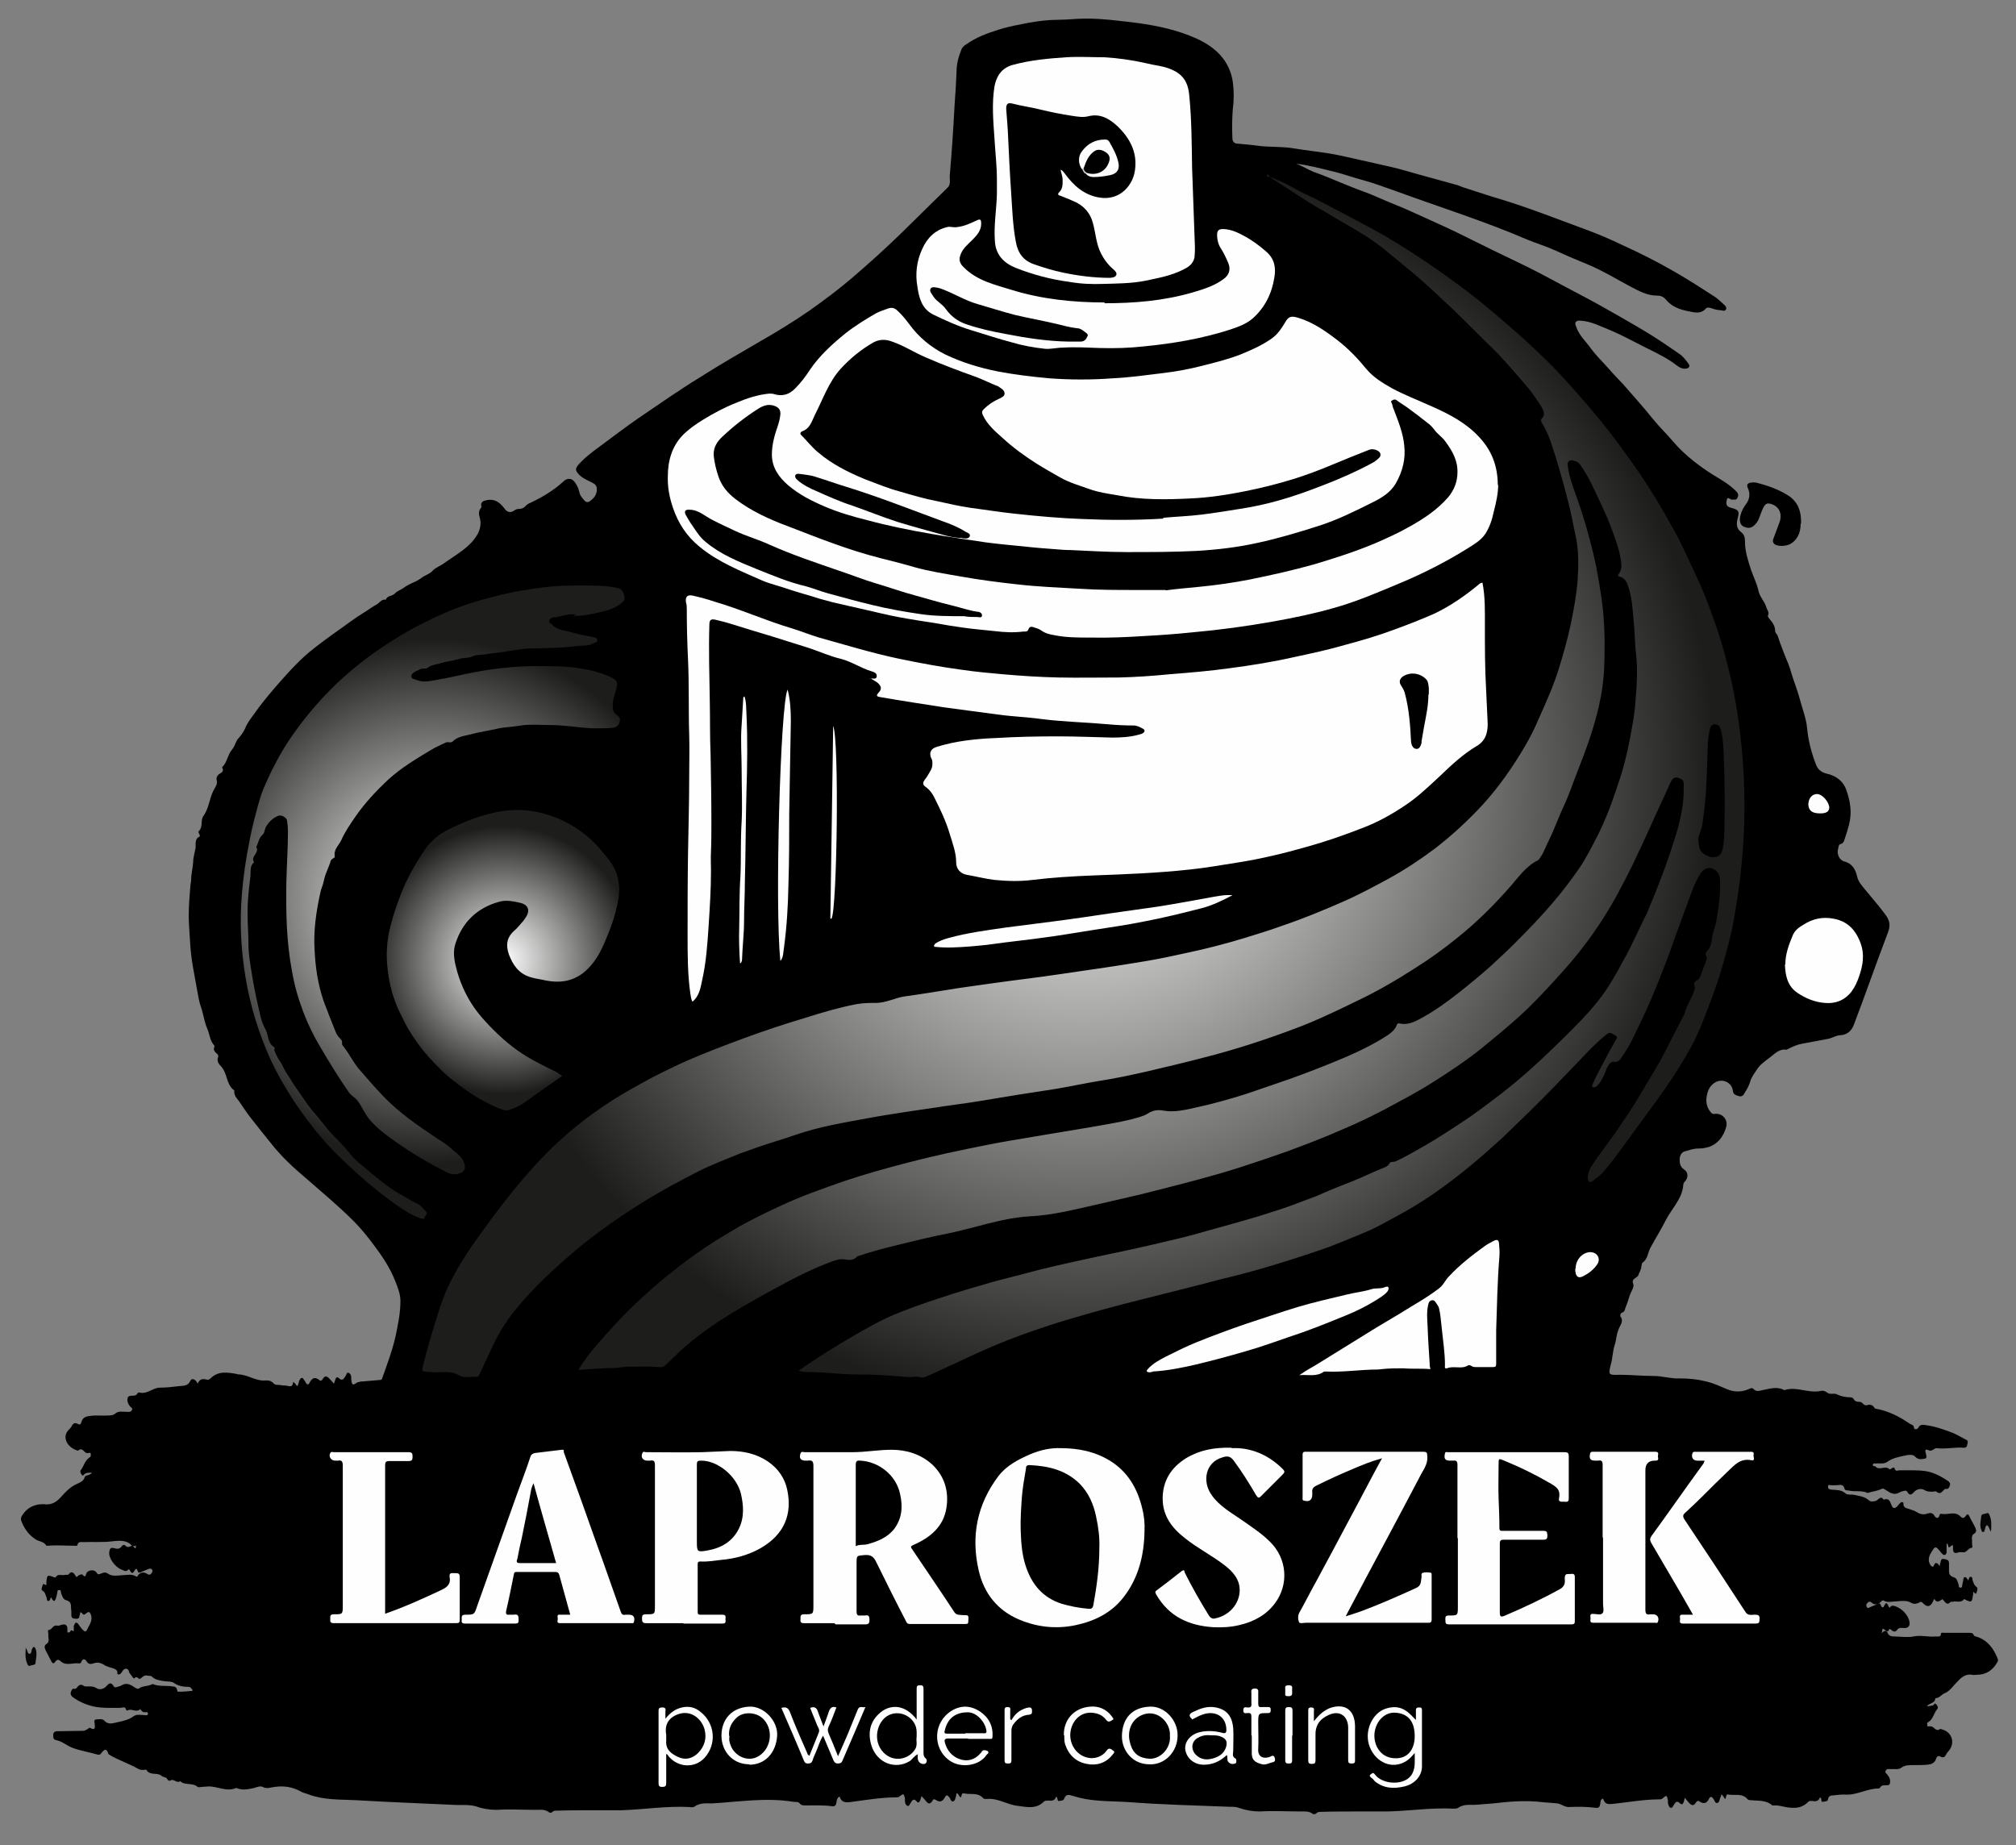
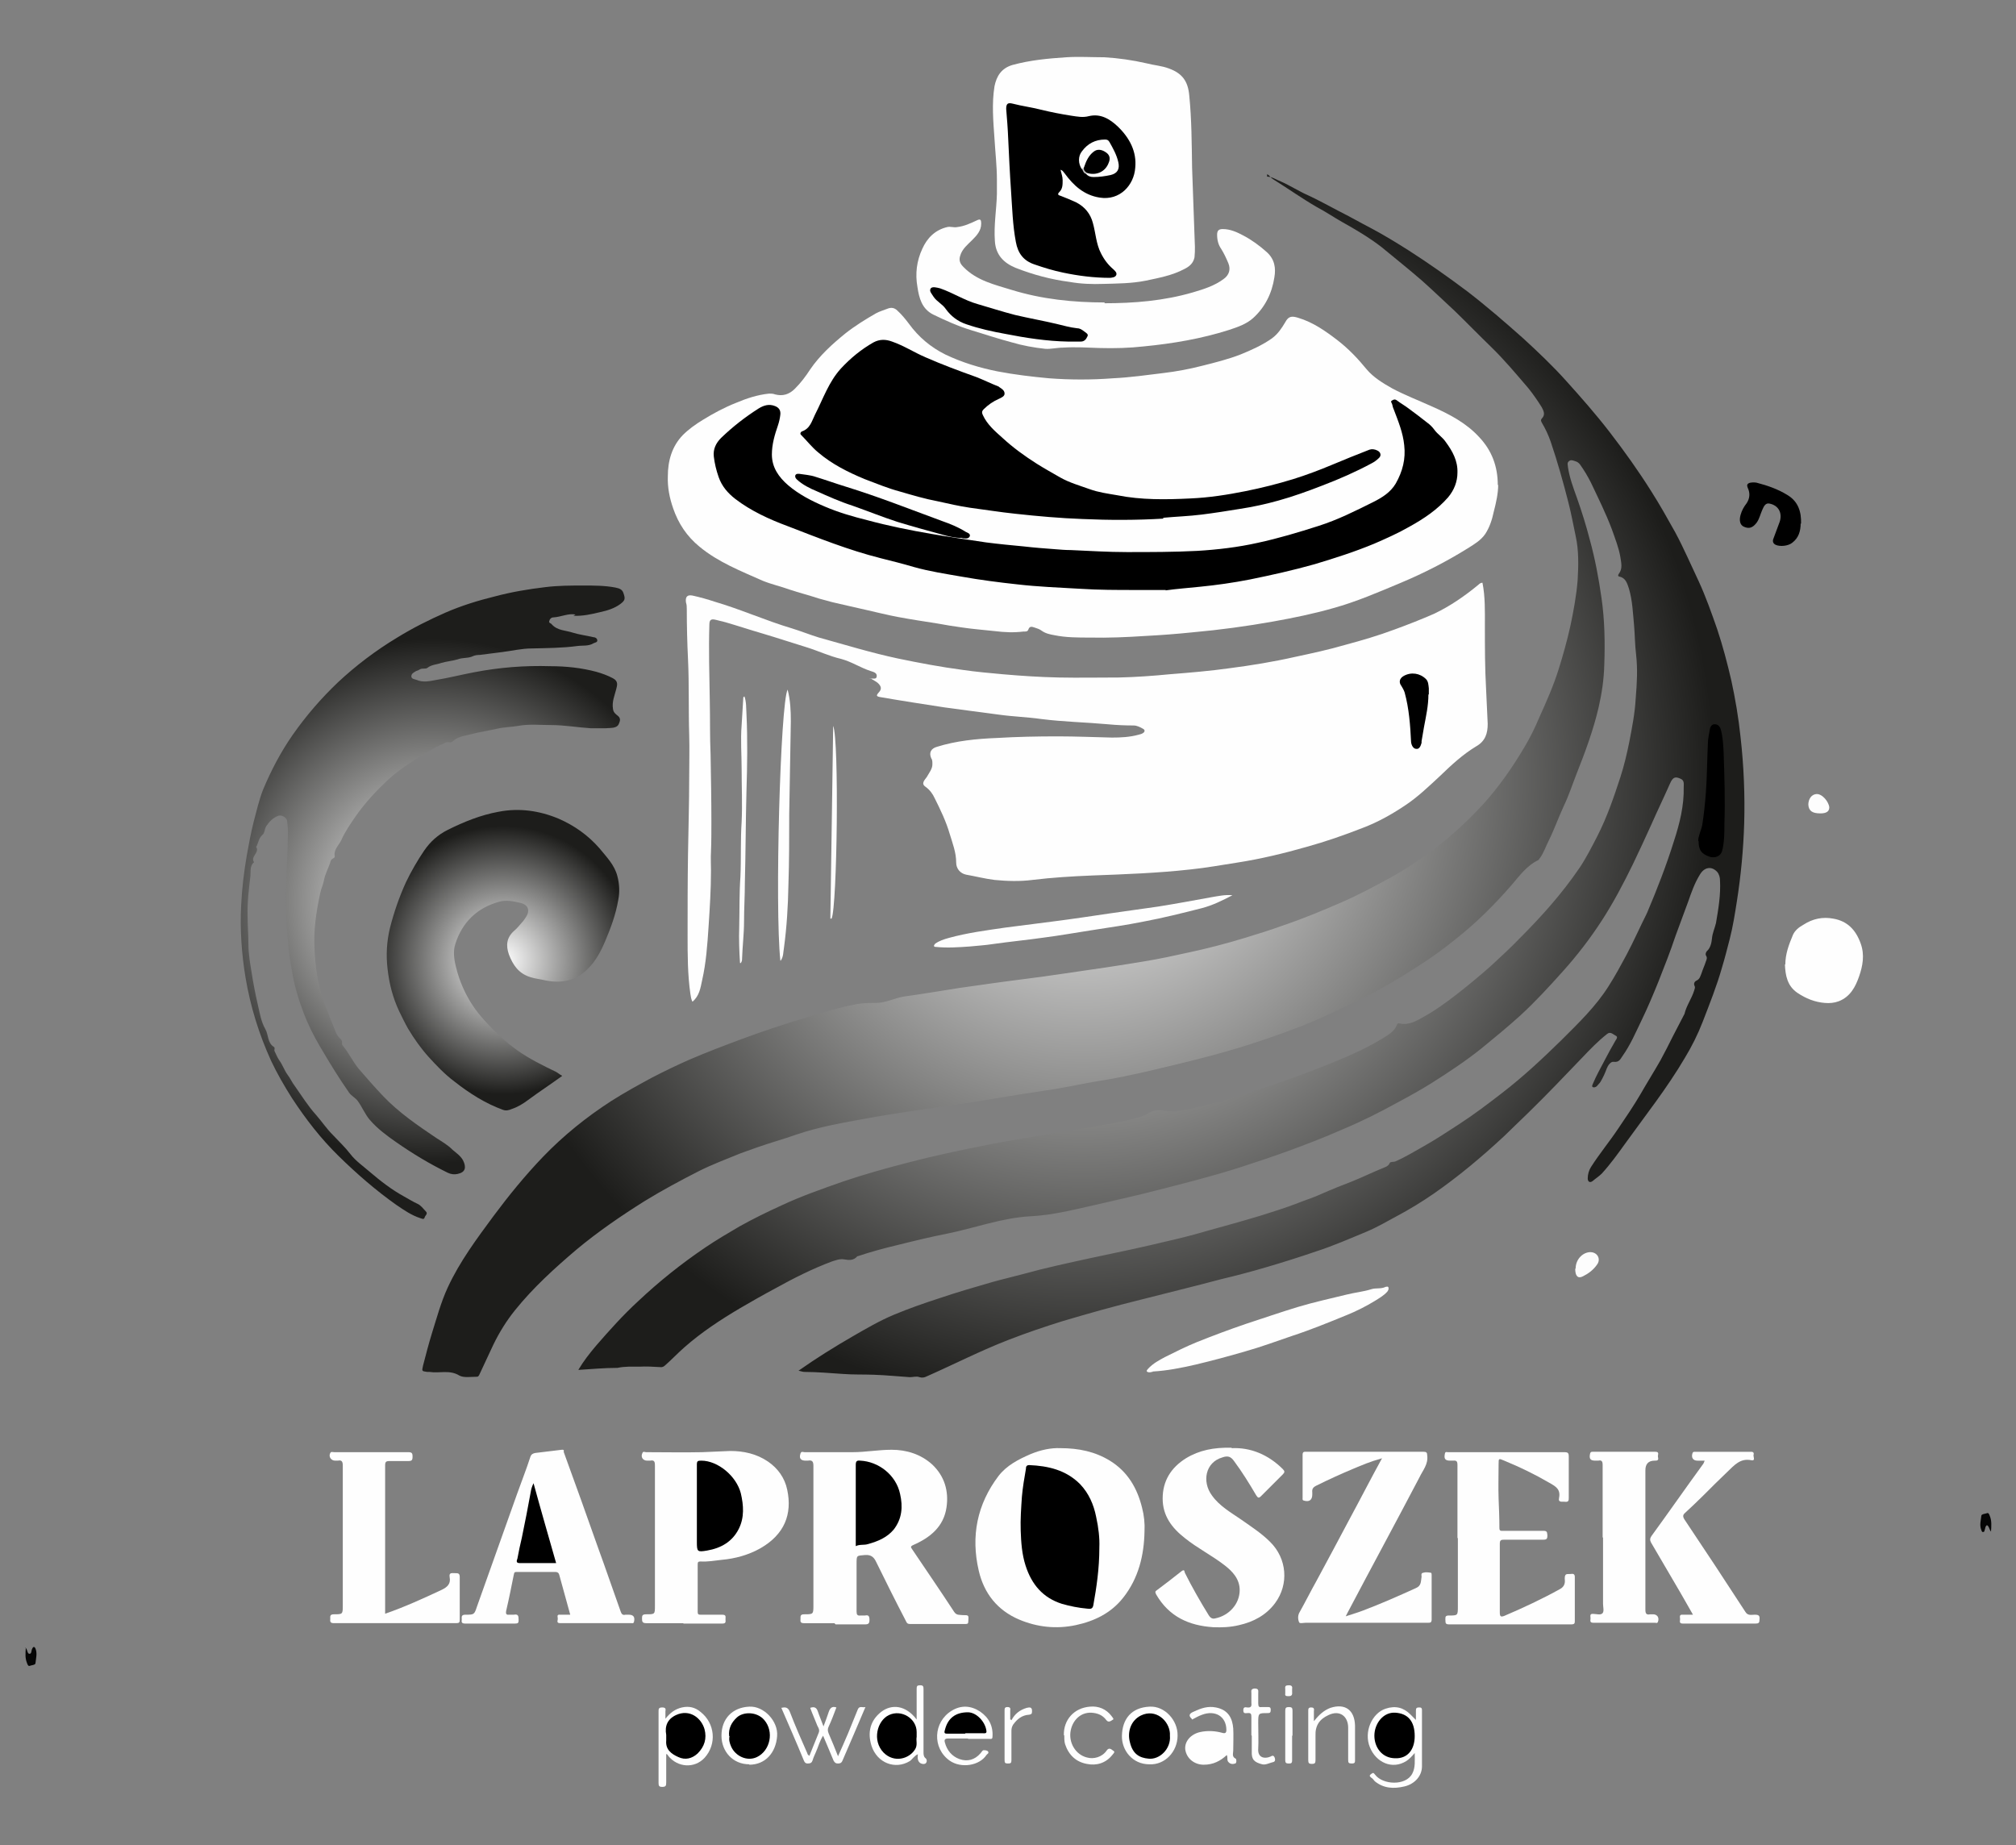
<svg xmlns="http://www.w3.org/2000/svg" xmlns:xlink="http://www.w3.org/1999/xlink" id="Warstwa_1_Obraz" data-name="Warstwa 1 Obraz" version="1.1" viewBox="0 0 499.9 457.6">
  <rect x="0" y="0" width="499.9" height="457.6" fill="#808080" stroke="none" />
  <defs>
    <style>
      .cls-1 {
        fill: #000;
      }

      .cls-1, .cls-2, .cls-3, .cls-4, .cls-5, .cls-6, .cls-7, .cls-8 {
        stroke-width: 0px;
      }

      .cls-2 {
        fill: #050505;
      }

      .cls-3 {
        fill: #c3c3c3;
      }

      .cls-4 {
        fill: #fdfdfd;
      }

      .cls-5 {
        fill: url(#Gradient_bez_nazwy_2-3);
      }

      .cls-6 {
        fill: url(#Gradient_bez_nazwy_2);
      }

      .cls-7 {
        fill: #fefefe;
      }

      .cls-8 {
        fill: url(#Gradient_bez_nazwy_2-2);
      }
    </style>
    <radialGradient id="Gradient_bez_nazwy_2" data-name="Gradient bez nazwy 2" cx="268.5" cy="192.9" fx="268.5" fy="192.9" r="156.7" gradientUnits="userSpaceOnUse">
      <stop offset="0" stop-color="#fff" />
      <stop offset="1" stop-color="#1d1d1b" />
    </radialGradient>
    <radialGradient id="Gradient_bez_nazwy_2-2" data-name="Gradient bez nazwy 2" cx="107.6" cy="223.5" fx="107.6" fy="223.5" r="65" xlink:href="#Gradient_bez_nazwy_2" />
    <radialGradient id="Gradient_bez_nazwy_2-3" data-name="Gradient bez nazwy 2" cx="124.7" cy="238.1" fx="124.7" fy="238.1" r="33.3" xlink:href="#Gradient_bez_nazwy_2" />
    <mask id="mask" x="-540.8" y="-76.3" width="499.9" height="499.9" maskUnits="userSpaceOnUse">
      <g id="Wypełnienie_kolorem_1Maska_kryjąca" data-name="Wypełnienie kolorem 1Maska kryjąca">
        <image id="Wypełnienie_kolorem_1Maska_kryjąca-2" data-name="Wypełnienie kolorem 1Maska kryjąca" width="2083" height="2083" transform="translate(-540.8 -76.3) scale(.2)" />
      </g>
    </mask>
  </defs>
-   <path class="cls-1" d="M32.9,383.5c-1.3-1.7-3.3-1.5-5-1.3-2.4.3-4.8.1-7.2.2-.6,0-1.3-.2-1.5.7,0,.3-.5.2-.8.2-2.2,0-4.3-.2-6.5,0-.2,0-.4,0-.4,0-.6-1.1-1.8-1-2.7-1.6-1.7-1.1-2.8-2.7-3.5-4.5-.2-.4-.1-.7,0-1.1,1.1-1.9,2.7-3,5-3.1.2,0,.5,0,.7,0,2,.3,3.3-.8,4.4-2.1,1.1-1.2,2.1-2.2,3.6-2.9.6-.3,1.7-.6,2-1.7.1-.6,1.2-.3,1.8-1.1-.8,0-1.5-.1-2,.5-.2.3-.5.2-.6-.1-.2-.3-.4-.7-.2-1,.8-1,1-2.4,2.2-3.2.4-.2.3-.5.3-.8,0-.4-.2-.4-.5-.3-.4.1-.8,0-1.1-.4-.4-.4-.9-.8-1.5-.2,0,0-.2,0-.2,0-1.2-.4-2.2-1.1-2.7-2.2-.4-.9-.4-2,.5-2.9.3-.3.6-.6.8-1,.4-.7.8-.9,1.5-.5.5.3.8,0,.9-.5.3-1.2,1.3-1.4,2.2-1.5,1.4-.2,2.9,0,4.3-.1.7,0,1.3,0,1.9-.5.9-.7,1.9-.4,2.9-.4.4,0,.9.1,1.2-.4.3-.6-.3-.7-.5-1-.3-.4-.5-.8-.6-1.3,0-.8,0-1.3,1.1-1.3.5,0,1.1,0,1.4-.6,0-.1.4-.3.5-.2,1.8.5,3.2-1.1,4.9-1.2,1.7,0,3.4-.2,5.1-.4,1-.1,2,0,2.6-1.3.3-.8,1.4-.4,1.8.7.5-1.1,1.2-1.3,2.2-1,.4.1.7,0,1-.3,1.9-1.9,4.2-1.5,6.5-1.1.1,0,.2.1.3.1,2.4,0,4.5,1.8,7,1.5.7,0,1.3.1,1.8.7.5.6,1.3.3,2,.5.5.1,1.1,0,1.7.2.9.2,1.1-.2,1.2-1,.5.2.6.7,1,1,.4-.4.3-1,.6-1.5.3-.6.7-.8,1.1,0,.2.3.4.5.5.8.3.3.5.5.8,0,.6-1.2,1.3-1.8,2.6-.7.3.2.5,0,.7-.3.6-1.1,1.2-.7,1.8,0,.3.3.6.6,1,1.1.1-.4.3-.8.4-1.1.1-.5.5-.6.8-.3.9.9,1.2.2,1.7-.5.2-.3.3-1,.7-.8.4.1.7.6.7,1.1,0,.2,0,.4,0,.6.2,1.4.3,1.5,1.5.7.2-.1.5-.1.8-.2,1.6-.1,3.1-.3,4.7-.4.4,0,.6-.1.7-.5,1.2-3.4,2.5-6.8,3.3-10.4.6-2.9,1.2-5.7,1.2-8.7,0-1.6-.6-3.2-1.2-4.7-1.3-3.4-3.3-6.4-5.5-9.3-1.5-2-3.1-4-4.9-5.8-3.8-3.8-7.9-7.2-11.9-10.7-3.1-2.6-6.1-5.4-8.6-8.6-1.7-2.1-3.4-4.2-5.1-6.4-1-1.3-1.9-2.7-2.8-4-.5-.7-1.3-1.4-1.2-2.5,0,0,0-.2,0-.2-2.1-1.5-1.6-4.3-3.4-6.1-.5-.5-1-1.3-.6-2.2.1-.3-.1-.7-.3-.8-.6-.5-1-1-.6-1.8,0,0,0-.3-.2-.4-1-1.2-1-2.7-1.6-4-.7-1.6-.9-3.3-1.4-4.9-.4-1.1-.7-2.3-.9-3.5-.4-2.2-.8-4.4-1.2-6.6-.4-2.3-.7-4.7-.8-7.1-.1-2-.3-3.9-.3-5.9,0-2.4.2-4.9.4-7.3,0-.5.2-1.1.2-1.6,0-1.5.4-2.9.5-4.4,0-1.2.4-2.4.6-3.6.1-.8-.3-2.1.9-2.7.2,0,.2-.5,0-.7-.1-.2-.3-.5-.1-.7,1.1-1.1.4-2.7,1.1-3.7,1.4-1.9,1.5-4.3,2.5-6.3.4-.9,1.2-1.6.8-2.8-.1-.4.2-1.2.9-1.5.4-.2,1-.7.5-1.4,0,0,0-.2,0-.2.9-.8,1.2-2.1,1.7-3.1.3-.8.9-1.3,1.3-2.1.3-.6.5-1.4,1.1-2,.6-.7,1.2-1.5,1.6-2.4.5-1.3,1.3-2.3,2.1-3.4,1.6-2.3,3.4-4.5,5.2-6.6,2.7-3.1,5.4-6.2,8.6-8.9,2.3-1.9,4.8-3.7,7.2-5.4,2.1-1.5,4.2-3.1,6.5-4.5,1-.6,2-1.4,3-1.9.7-.4,1.2-1.4,2.3-1.2.3-1.1,1.6-.8,2.3-1.6.4-.5,1.3-.8,1.9-1.2.9-.7,2-1.2,2.9-1.6.9-.4,1.6-.9,2.3-1.4.7-.4,1.6-.7,2.2-1.4.7-.8,2-1.2,2.9-1.9,2.9-2.1,6.3-3.8,8.2-7.1.6-1,1-2.7.6-4-.3-1-.4-1.8.3-2.6.2-.2,0-.5,0-.7,0-.4.2-.8.7-1,2.2-.7,3.7,0,5.1,1.9.7,1,1.5,1.1,2.4.5.4-.3.7-.4,1.2-.4.7,0,1.3-.3,1.7-.8.4-.4.8-.6,1.3-.8,2.9-1.4,5.6-3,8-5.2,1-1,2.2-.9,3,.4.5.7.8,1.5,1,2.4.2.8.8,1.4,1.3,2,.3.3.7.4,1.1.2,1.1-.8,1.9-1.6,1.9-3.1,0-1.2-.8-1.4-1.5-1.8-1.2-.6-2.5-1.1-3.4-2.4-.4-.6-.3-1,.1-1.6,1.6-1.9,3.5-3.3,5.4-4.7,3.2-2.4,6.4-4.8,9.7-7.1,5-3.4,10-6.9,15.2-10.1,4.9-3.1,9.9-6,14.9-8.9,4.2-2.4,8.3-4.9,12.2-7.6,3.7-2.6,7.3-5.3,10.7-8.2,4.2-3.6,8.3-7.3,12.2-11.1,3.8-3.7,7.6-7.5,11.4-11.2.9-.8.6-1.9.6-2.9.5-5.8.9-11.7,1.2-17.5.2-2.8.4-5.7.5-8.5,0-1.9.5-3.7,1.2-5.4.2-.6.7-1,1.2-1.3,2.5-1.8,5.3-2.8,8.2-3.7,2.5-.8,5-1.2,7.5-1.7,2.3-.4,4.7-.7,7.1-.7,2.3,0,4.6-.3,6.9-.3,4.3,0,8.6.6,12.8,1.1,5.1.7,10.1,1.8,14.7,3.9,4.6,2.1,8.1,5.4,8.9,10.7.3,2.3.3,4.5,0,6.8-.2,2.4-.2,4.8-.1,7.2,0,.8.5,1.3,1.2,1.3,1.9.2,3.7.3,5.6.6,2.8.3,5.7.1,8.5.6,3,.5,6,.8,9,1.3,2.4.4,4.8,1,7.1,1.5,2.7.6,5.4,1.2,8,1.8,2.2.5,4.4,1.2,6.6,1.8,3.3.9,6.6,1.8,9.8,2.7.6.2,1.2.5,1.9.7,2.9.9,5.7,1.9,8.5,2.7,7.3,2.2,14.3,5,21.4,7.6,3.3,1.2,6.5,2.6,9.6,4.1,4.2,1.9,8.3,4,12.3,6.3,3.5,2,6.9,4.2,10.3,6.4.8.6,1.5,1.3,2.3,2,.2.2.5.6.3,1-.2.4-.6.4-.9.3-.9-.1-1.7-.2-2.5-.5-.5-.2-1.2-.4-1.6,0-1.2,1.4-2.8,1-4.2.7-2.1-.4-4.2-1.1-5.6-2.8-.7-.8-1.3-1.1-2.3-1.1-2.5,0-4.6-1.2-6.7-2.3-3.2-1.7-6.3-3.6-9.7-5.1-2.9-1.2-5.8-2.4-8.6-3.7-2.4-1.1-4.8-1.8-7.2-2.8-10.7-4.6-21.9-8.1-32.8-12.1-2.6-.9-5.2-1.9-7.8-2.6-2.7-.7-5.3-1.7-8-2.3-2.9-.7-5.8-1.5-8.7-1.8,1.5.5,2.8,1.4,4.3,2,3.2,1.1,6.2,2.5,9.3,3.7,2.2.9,4.4,1.6,6.6,2.6,2.9,1.3,5.9,2.4,8.7,3.7,2.9,1.3,5.9,2.7,8.8,4,3.6,1.7,7.1,3.5,10.6,5.2,3.1,1.5,6.2,3,9.3,4.5,3.2,1.6,6.3,3.3,9.5,5,3.4,1.8,6.7,3.5,10,5.4,4.9,2.8,9.8,5.5,14.5,8.7,1.2.8,2.3,1.6,3.5,2.4.9.6,1.6,1.6,2.2,2.4.5.6.1,1.1-.6,1.2-.9.1-1.5-.2-2.2-.7-2.4-1.9-5.2-3.2-8-4.6-2.8-1.4-5.5-2.9-8.3-4.1-2.6-1-5-2.4-7.9-2.5-1,0-1.3.5-.9,1.4.7,2.2,2.4,3.7,3.7,5.5,1.3,1.8,2.9,3.3,4.3,4.9,1.2,1.4,2.5,2.7,3.8,4.1,2.4,2.8,4.9,5.5,7.2,8.4,1.6,2,3.5,3.8,5.1,5.7,2.4,2.8,5.2,5.1,8.3,7.2,2,1.4,4.3,2.5,6.2,4.1.5.4.9.8,1.3,1.2.4.5.4,1,.1,1.5-.3.6-.8.3-1.3.4-.5,0-1.1-.9-1.3,0-.2.8-.3,1.7,1,2,1.9.5,2.2.8,1.7,2.6-.4,1.5-.3,2.6.9,3.5.8.6.9,1.5.9,2.3,0,2.5.8,4.8,1.5,7,.6,1.7,1.4,3.3,1.8,5,.3,1.7,1.6,2.8,2,4.3.2.7.8,1.2.4,2-.1.3.2.6.4.9.8.9,1.4,1.8,1.4,3.1,0,.3.4.6.6,1,.5,1.6,1.1,3.1,1.7,4.7.6,1.5,1.3,3,1.7,4.6.7,2.3,1.6,4.5,2.2,6.8.6,2.3,1.5,4.5,1.7,6.8.3,3.2,1.1,6.3,2.3,9.3.4,1,1.3,1.7,2.4,2,2.4.5,4.2,1.8,5,4,1,2.8,1.5,5.6.7,8.7-.3,1.1-.6,2.2-1,3.3-.2.6-.3,1.3-1.1,1.5-.5.1-.5.8-.6,1.2-.4,1.2.3,2.8,1.5,3.1,2,.5,2.8,2,3.2,3.7.3,1.4,1.2,2.3,2,3.3,1.7,2.1,3.5,4.1,5.1,6.3,1,1.4,1.2,2.5.6,4.2-2.9,7.6-5.6,15.4-8.5,23-.5,1.4-1.6,2.5-3.3,2.6-1.1,0-2,.7-3.1.9-2.1.4-4.3.8-6.4,1.2-1.2.2-2.3.7-3.5,1.3-.1,0-.3.2-.4.2-1.8-.3-2.9,1-4.1,1.9-1.2.9-2.5,1.8-3.3,3.1-.6.9-1.3,1.8-1.6,2.9-.3,1.1-.9,2-1.5,3-.2.5-.8.8-1.3.6-.6-.2-1.4-.3-1.5-1.3-.2-2-2.4-3.1-4.2-2.2-1,.5-1.8,1.5-2.1,2.7-.5,1.8-.4,3.4.9,4.9.3.3.6.4.9.3,2-.2,3.4,1.5,2.8,3.4-.6,2-1.7,3.6-3.5,4.5-1,.5-2.3.7-3.4.7-1.2,0-2.2.4-3.3.7-.9.2-1.3,1.2-1.3,2,0,.9.1,1.8,1.1,2.5,1.1.7,1.1,2.1.1,3.1-.2.2-.3.5-.3.8-.3,3.4-2.8,5.7-4.3,8.6-1.2,2.4-2.6,4.6-3.9,7-.6,1.2-.6,2.7-1.9,3.6-.3.2-.2,1.2-.5,1.8-.1.4-.4.8-.5,1.2-.2.9-1.9.8-1.3,2.3.3.8-.6,1.9-.9,2.9-.3,1-.6,1.9-1,2.9-.2.5-.2,1.1-.9,1.3-.3,0-.5.7-.4.9,1,1.3-.2,2.3-.5,3.4-.5,1.2-.5,2.5-.9,3.7-.5,1.5-.5,3.1-.9,4.6-.7,2.8-.8,2.9,2.1,2.8,2.8,0,5.6.3,8.5.3,2.1,0,4.2.7,6.3.6,2.3,0,4.5.2,6.8.8,1.8.4,3.4,1.2,5.1,1.9,1.9.8,3.8.7,5.7-.2.3-.1.5-.1.7,0,.7.9,1.5.6,2.4.4,1.7-.3,3.5-1,5.3,0,0,0,0,0,.1,0,3-1,6,.9,9,.2.5-.1,1,0,1.4.3.5.4,1,.5,1.6.4.3,0,.7,0,.9.1,1.2.6,2.4.8,3.6.8.3,0,.5.2.7.5.3.5.7.6,1.2.6.4,0,.8.1,1.1.5.3.3.6.5,1.1.3.7-.2,1.3,0,1.7.7,0,0,.2.2.2.2,3.1.5,5.9,1.9,8.5,3.7.4.3,1,.2,1.1,1,.1.6.8.5,1.1,0,.5-.9,1.1-.7,1.9-.6,2.3.3,4.5,1.1,6.6,1.9,1.2.5,2.3,1.2,3.5,1.8.4.2.2.8.1,1.2,0,.4-.3.7-.8.7-2.3-.2-4.5.4-6.8.1-.3,0-.5.2-.7.3-.4.2-.7.5-1.3.2-.4-.2-1-.3-.7.6.1.5.5,1.4-.2,1.5-.7.1-1.6.4-2.4-.5-.6-.7-1.9-.4-2.8-.2-1.4.3-2.9.6-4.1,1.5-.9.6-1.9.3-2.9.4-.3,0-.7-.1-.7.4,0,.4.5.2.6.3,1,1.2,2.5-.3,3.5.7.2.2.4-.1.6-.2.3-.2.6-.3.7,0,.2,1,.9.4,1.4.5,2.1,0,4.3-.1,6.3.2,2,.3,3.8,1.3,5.5,2.4.4.3.7.6.5,1.2-.2.5-.3.9-1,.8-.3,0-.4.2-.6.4-.5.5-.9,1-1.7.3-.2-.2-.7,0-1,0-.7,0-1.3,0-2-.4-.7-.5-1.9-.3-2.6.5-.6.7-1.1.9-1.6,0-.2-.4-.5-.4-.9-.3-.4.1-.8.2-1.1.4-1.4.8-2.4,0-3.5-.7-.4-.2-.6-.4-.9-.2-1,.5-2.1.6-3.1.9-.1,0-.3.2-.4.1-1.5-.7-3.2-.2-4.7-.6-.3,0-.9,0-1-.4-.3-1.4-1.3-.9-2.1-.9-.4,0-.8,0-1.2,0-.3,0-.9-.3-.8.4,0,.5.4.7,1,.7,1.1.1,2.3,0,3.3.9.6.5,1.5.2,2.3.4,1.3.3,2.5.4,3.6,1.4.3.3,1.2.3,1.8,0,.6-.3,1.1-1.3,1.8-.2,1.5-.6,1.6.7,2,1.5.4.8.8.6,1.3.2.2-.2.4-.5.6-.7.2-.2.4-.5.7-.4.4,0,.3.4.3.7.2.9,1.1.8,1.7,1.1.5.2,1.1.3,1.5.6.9.6,1.8.8,2.8.4.6-.2,1.3-.2,1.7.6.3.5.9.8,1.2,0,0-.3.2-.6.6-.5,1.5.3,3.3-.8,4.7.7.4.4.8.4,1.2-.1.4-.7.7-.6,1,.1.4.9,1,1.8,1.4,2.7.2.5.5,1.1-.4,1.6-.7.5-.3,1.4-.4,2.1,0,.5.2,1.4,0,1.3-1,0-1.3,1.4-2.4,1.1-.3,0-.6,0-.8,0-1.3.5-1.6,0-1.5-1.2,0-.2,0-.4-.1-.5-.5,0-.6.5-.9.5-.3-.2-.2-.7-.4-.9-.2,0-.2,0-.2.2,0,.6,0,1.3,0,1.9,0,.3-.2.6-.5.7-.3,0-.5-.2-.7-.4-1.6-2-1.6-2-2.8.1-.5.9-.6,1.9,0,2.8.2.3.6.6.8.2.5-1.3,1-.6,1.5.1,0-.5.1-.7.2-1,.1-.4.1-1,.9-.8.6.1,1.2.2,1.2,1,0,.7,0,1.4,0,2,0,.8.3,1.2,1.1,1.5.9.2,1,1.1,1.3,1.9,0,.2,0,.7.4.7.6,0,.4-.5.5-.8.1-.3.1-.6.2-.9.1-.3,0-.9.4-.9.5,0,.6.4.8.8.3-.3.2-.9.7-.9.5,0,.3.6.5,1,.2.5.3,1.1.9,1.5.5.3.1,1.1,0,1.5-.2.5-.5-.1-.8-.3,0,.4,0,.8-.1,1.1-.2,1.5-.4,1.6-1.8.9-.1,0-.3-.3-.4-.1-.8,1-1.9.3-2.8.6-.1,0-.4,0-.5,0-.8,1-1.3.2-1.8-.4-.3-.4-.3-.2-.6,0-.6.4-1.2.6-1.6-.3-.2.2-.3.3-.3.5-.7,1.5-1.5,1.7-2.7.4-.3-.3-.5-.2-.8,0-.7.3-1.2.5-2.1,0-1-.6-2.4-.4-3.6-.3-1,0-2.1.4-3.1-.2-.3-.2-.6.2-.9.5-.7.6-1.4.6-2.1,0-.5-.5-.9-.1-1.2.3-.2.3-.1.5,0,.8.2.3.4.3.7.1.8-.4,1.7-.7,2.5-1,.2.2.3.4.4.7.2.4.6.3.6.1.9-1.9,1,0,1.5.3.2-.4.5-.6,1-.5,1.8.4,3.6,2.2,3.9,4,.2,1-.4,1.6-1.4,1.5-.6,0-1.2-.2-1.7.5-.4.6-1,.4-1.4,0-.4-.4-.6-.3-.7.2-.7.4-.9-.5-1.4-.5-.3.3-.1.7-.3,1.1.5-.5.9-.8,1.4-.3.2.8.8,1.1,1.6,1.1,1.6,0,3.2.3,4.9,0,1.9-.4,3.7.2,5.6,0,.5,0,1.1.2,1.2-.6,0-.5.5-.3.8-.3,2.1,0,4.1,0,6.2,0,.5,0,.9,0,1.1.5.2.4.5.4.9.5,2.6.9,4.1,2.9,5.1,5.5.1.4,0,.6-.2.9-1.1,1.9-2.7,3-5,3-.4,0-.8.1-1.2,0-1.7-.3-2.8.8-3.8,1.9-.9.9-1.7,2.1-2.8,2.6-.9.3-1.4,1.2-2.3,1.3,0,0-.2,0-.2,0,0,1.3-1.5,1.2-2.1,2,.5,0,1-.1,1.5-.2.3,0,.3-.8.8-.3.3.3.6.8.3,1.2-.9,1-1,2.5-2.2,3.2-.4.2-.3.5-.3.8,0,.4.3.3.5.3.5-.1.9.1,1.3.5.3.3.8.6,1.3.2.1-.1.2-.1.4,0,2.6.6,3.5,3.3,1.9,5.3-.3.3-.6.7-.8,1.1-.3.6-.7.7-1.3.4-.5-.3-.9-.1-1.1.5-.3,1.1-1.2,1.4-2.1,1.5-1.2.1-2.5.1-3.7.1-1,0-2,0-2.9.7-.7.5-1.6.2-2.5.3-.5,0-1-.2-1.3.4-.3.5.3.7.5,1.1.3.4.5.7.6,1.3,0,.8,0,1.3-1.1,1.2-.6,0-1.1,0-1.4.6,0,.1-.3.2-.4.2-2.9,0-5.5,1.8-8.5,1.5-.9,0-1.7.1-2.6.2-.6,0-1.3.1-1.4,1-.1.6-.9.5-1.3.6-.6.1-.1-.9-.7-1.1-.3.9-1,1.1-1.8.9-.4,0-.8-.1-1.1.2-1.9,2-4.3,1.6-6.6,1.1-.5-.1-.9-.2-1.4-.2-.3,0-.7,0-.9,0-1.6-1.4-3.5-1.1-5.3-1.3-.3,0-.7,0-.9-.3-1.3-1.5-3.2-.8-4.7-1.1-.7-.2-.5.8-.8,1.1-.4-.3-.4-.9-1-1.1,0,.2,0,.5-.2.7-.2.5-.2,1.3-.8,1.4-.5.1-.6-.6-.9-1-.5-.7-.8-.7-1.2.1-.5,1-1.3,1.2-2.3.5-.4-.3-.6,0-.8.2-.7,1.2-1.3.7-1.9,0-.3-.3-.6-.7-.9-1.1-.1.4-.2.8-.3,1.1-.2.5-.5.7-.9.3-.8-.8-1.1-.3-1.5.3-.2.3-.4.9-.8.8-.4-.1-.6-.7-.7-1.2,0-.2,0-.5,0-.7-.3-1.3-.3-1.3-1.4-.4-.2.2-.5.2-.8.2-3.8,0-7.5.7-11.3,1.1-1.7.2-2.1,0-2.6-1.3-.7.2-.6.9-.7,1.4-.1.6-.3,1-1.1.9-2.2-.3-4.5-.3-6.7-.2-1.1,0-1.7-.7-2.8-.9-1.2-.1-2.4-.2-3.6-.3-4.1-.5-8.2-.2-12.3.3-1.3.1-2.6.2-3.8.3-1.6.2-3.4-.3-4.9.8-.3.2-.8.2-1.2.2-5.5-.3-11,.6-16.5.7-2.4,0-4.7,0-7.1,0-3.1,0-6.2,0-9.3.1-.4,0-.7,0-1,.3-.3.3-.8.4-1.1.1-.9-.6-1.8-.5-2.8-.5-3.4,0-6.8-.2-10.2,0-1.8,0-3.5-.3-5.2-.9-1-.4-2.2-.2-3.3-.3-7.9-.3-15.8-.5-23.7-1.1-4.2-.3-8.4-.1-12.5-1.1-.6-.2-1.2-.3-1.8-.5-.9-.3-1.6-.4-2,.7-.2.6-.9.5-1.3.6-.5.1-.2-.8-.7-1.1-.3,1-1,1.1-1.9,1-.4,0-.8,0-1.1.2-1.9,2-4.3,1.4-6.6,1.1-2.6-.3-4.9-2-7.7-1.7-.3,0-.7,0-.9-.3-1.3-1.4-3.2-.7-4.7-1.1-.7-.1-.4.7-.8,1-.4-.2-.4-.8-.9-1-.3.1-.1.4-.2.6-.2.5-.2,1.3-.8,1.4-.5.1-.6-.7-.9-1-.4-.5-.7-.8-1.1,0-.6,1.1-1.3,1.3-2.3.6-.5-.3-.7,0-.8.3-.6.9-1.1.7-1.6,0-.3-.4-.7-.8-1.1-1.2-.1.4-.2.7-.3,1-.2.5-.5.8-.9.3-.8-.9-1.1-.2-1.5.4-.2.3-.4.9-.8.7-.3-.1-.6-.6-.6-1.1,0-.2,0-.5,0-.7-.3-1.3-.3-1.3-1.4-.5-.2.2-.4.2-.7.2-3.9,0-7.8.7-11.7,1.2-1.2.1-2-.1-2.4-1.4-.7.3-.7,1-.8,1.5-.1.7-.4,1-1.1.9-2.1-.3-4.3-.2-6.5-.2-.6,0-1.1,0-1.5-.5-.4-.5-1-.3-1.6-.4-6.7-1.1-13.4,0-20.1.4-1.5,0-3-.2-4.4.8-.3.2-.8.2-1.2.1-5.6-.3-11.2.6-16.9.8-2.2,0-4.4,0-6.6,0-3.2,0-6.3,0-9.5.1-.4,0-.7,0-1,.3-.3.3-.7.3-1,0-1-.7-2.1-.5-3.1-.5-3.3,0-6.5-.2-9.8,0-1.8,0-3.5-.3-5.2-.9-1.4-.4-3-.3-4.5-.3-8.4-.4-16.8-.7-25.2-1.2-3.9-.2-7.8,0-11.6-1.4-.7-.3-1.5-.4-2.1-.8-2-1.1-4.1-1.4-6.3-1.1-1.1.1-2,.6-3.1,0-.6-.3-1.5.1-2.2.3-1.4.3-2.8.6-4.2,0,0,0-.2,0-.2,0-2.4,1-4.6-.5-6.9-.4-.5,0-1,.1-1.4.1-.4,0-1,.2-1.2,0-1.2-1.1-3.1-.3-4.3-1.4-.9.6-1.6-.7-2.4-.2-.3.2-.7,0-.8-.3-.3-.6-1.1-.5-1.4-.8-1.1-1-2.9,0-3.8-1.5-.1-.2-.4,0-.7,0-.4,0-.8,0-1.2-.2-2.4-1.4-5.1-2.2-7.5-3.7,0,0,0,0,0,0-.6-2-1.3-.8-2,0-.1.1-.5.2-.7.1-2-.6-4-.9-6-1.6-1.5-.5-2.7-1.7-4.3-2-.7-.1-.7-.7-.7-1.3,0-.6.4-.9,1-.9,2.2,0,4.4-.1,6.5-.1.4,0,.6-.3,1-.4.2-.1.4-.5.7-.3,1.1.6,1.2.1,1.1-.9,0-.4-.3-1.1.2-1.2.7-.1,1.7-.2,2.1.2,1,1.2,2.2.7,3.2.5,1.4-.3,2.9-.6,4.1-1.5.8-.6,1.8-.3,2.7-.3.3,0,.8.2.9-.3,0-.6-.5-.4-.8-.4-.3,0-.6-.1-.8-.4-.1-.1-.2-.2-.3-.4-.9.9-1.9,0-2.8.2-.2,0-.6.4-.7,0-.3-1-.9-.5-1.5-.5-2.2,0-4.4.1-6.4-.3-1.9-.4-3.8-1.2-5.4-2.4-.4-.3-.6-.7-.4-1.3.2-.4.3-.9.9-.7.5,0,.6-.4.8-.6.4-.4.8-.6,1.4-.2.2.2.5.2.9.2.8,0,1.5-.1,2.3.4.7.5,1.9.3,2.6-.6.6-.7,1.1-.8,1.6,0,.3.5.5.5,1,.3.4-.1.8-.2,1.1-.4,1.3-.8,2.4,0,3.3.6.5.3.8.4,1.1.1.9-.6,2-.4,3-.9.1,0,.2-.1.3-.1,1.6.7,3.3.3,5,.6.3,0,.7.1.9.5.2.3,0,.9.6.8,1.1,0,2.1-.1,3.2-.2.2,0,.2-.2,0-.4-.2-.3-.4-.6-.8-.6-1.3,0-2.6-.2-3.7-1-.6-.4-1.5-.3-2.3-.4-1.2-.2-2.3-.3-3.2-1.2-.2-.2-.8-.1-1.1-.2-.7-.2-1.2.4-1.6.7-.6.5-.8-.8-1.5-.1-.3.4-.7-.6-1.1-1-.4-.3-.2-1.2-1-1.3-.7,0-.9.6-1.2,1-.2.2-.4.5-.8.4-.4-.1-.1-.5-.2-.7-.3-.7-1.1-.8-1.7-1-.5-.2-1.1-.3-1.5-.6-.9-.6-1.8-.8-2.8-.4-.6.2-1.2.2-1.6-.5-.3-.5-.9-.9-1.3,0,0,.2-.3.5-.5.5-1.5-.3-3.2.7-4.6-.5-.5-.5-1-.6-1.4.1-.3.4-.6.5-.9,0-.5-1-1-1.9-1.5-2.9-.2-.5-.5-1.1.3-1.6.8-.5.3-1.5.4-2.2,0-.4-.2-1.2,0-1.2.9,0,1.1-1.3,2.1-1.1.2,0,.4.1.6,0,1.4-.6,2.2-.3,2,1.4,0,.4.2.4.6.2.2-.1.2-.7.7-.3.3.2.3,0,.3-.2,0-.3,0-.7,0-1,.3-.9.7-1.2,1.3-.2.2.3.4.5.6.8,1,1.1,1.1,1,1.7-.3.5-.9,1-1.8.7-2.9-.3-1-.6-1.1-1.4-.4-.7.6-.7-.4-1.3-.4,0,.3-.1.6-.2.9,0,.4-.2.8-.8.7-.5,0-1.1,0-1.2-.7,0-.8,0-1.5-.1-2.3,0-.8-.2-1.3-1.2-1.6-.8-.2-1-1.1-1.3-1.9,0-.3,0-.7-.5-.6-.5,0-.3.4-.4.7-.2.7-.2,1.4-.7,2-.5-.1-.6-.5-.8-.9-.3.2-.2.9-.7.9-.5,0-.3-.6-.5-1-.3-.5-.2-1.1-.9-1.5-.6-.3-.1-1,0-1.5.2-.6.5.2.9,0,0-.2,0-.4,0-.7.2-1.8.2-1.8,1.9-1.2.1,0,.3.2.4,0,.6-1,1.6-.3,2.4-.6.3,0,.6.1.8-.1.8-1.1,1.4-.2,1.7.3.4.7.4.2.7,0,.3-.1.8-.5,1.1-.2.7.8.7.2.9-.3.3-.9,2-1.1,2.5-.3.3.4.3.6.9.4.7-.2,1.1-.7,2.1,0,.8.6,2.3.4,3.5.3,1.1,0,2.2-.4,3.3.3.3.2.5-.1.6-.4.7-.7,1.5-.7,2.2-.2.5.3.8.2,1.1-.2.2-.3.3-.6.1-.9-.2-.3-.5-.2-.7-.2-.5.2-1,.4-1.5.6-.4.1-.7.5-1.2.3-.3-.4-.3-1.6-1.1-.2-.3.6-.7.3-.9-.1-.2-.3-.2-.7-.7-.2-.4.4-1,0-1.5-.2-1.6-.6-3.3-3-3-4.4.1-.6.2-1.2,1.2-.9.6.2,1.4.3,1.9-.5.2-.3.6-.4.8-.2.7.8,1.3.2,1.9,0,.1.3.4.5.7.8.2-.5,0-1,.3-1.3.1-.2-.2-.1,0,0,0,0,0,0,0,.1-.2.4-.3.8-.9.5Z" />
  <path class="cls-1" d="M446.5,129.8c0,1.9-.5,3.6-2.1,4.8-1,.8-3,1-4.1.5-.6-.3-.8-.8-.6-1.4.5-1.4,1.1-2.9,1.6-4.3.7-2.1-.2-4-2.4-4.5-1.1-.3-1.5.6-1.9,1.5-.5,1.1-.7,2.2-1.4,3.2-1,1.3-1.9,1.6-3.2,1-.9-.4-1.2-1.5-.8-2.9.3-1.1.8-2,1.5-2.9.8-1.2.9-2.5.3-3.8-.3-.7-.2-1.1.6-1.3.6-.1,1.1-.1,1.6,0,2.7.7,5.3,1.6,7.7,3.1,2.6,1.6,3.4,4.1,3.3,7.1Z" />
  <path class="cls-2" d="M6.2,408.6c.2.1.3.1.3.2.3.4.3,1.3.8,1.3.6,0,.4-.8.7-1.3.1-.2.2-.4.4-.4.2,0,.3.2.4.4.5,1.2.1,2.5,0,3.6,0,.5-1,.5-1.5.7-.3.1-.5-.4-.6-.7-.5-1.2-.4-2.4-.3-3.8Z" />
  <path class="cls-2" d="M493.8,379.9c-.6-.6-.5-1.4-1.1-1.7-.5.3-.4.9-.6,1.3,0,.2-.1.4-.4.4-.3,0-.3-.3-.4-.5-.5-1.2-.1-2.4,0-3.5,0-.5,1-.5,1.5-.7.3-.1.5.4.6.7.5,1.2.4,2.5.3,3.9Z" />
  <path class="cls-6" d="M314.2,43.8c1.3,0,2.3.8,3.4,1.2,2.3,1,4.4,2.4,6.7,3.4,2.6,1.2,5.1,2.6,7.6,3.9,2.8,1.4,5.4,2.9,8.1,4.3,3.2,1.7,6.3,3.6,9.3,5.5,5,3.2,9.8,6.6,14.6,10.2,4.8,3.7,9.3,7.6,13.8,11.6,3.7,3.4,7.4,6.9,10.7,10.6,3.7,4.1,7.3,8.2,10.7,12.6,3.7,4.8,7.2,9.7,10.4,14.8,2.1,3.3,4,6.7,5.9,10.1,2.1,3.9,3.9,8.1,5.8,12.1,1.8,3.9,3.2,7.9,4.6,11.9,1.4,4.2,2.5,8.4,3.5,12.7,1,4.6,1.8,9.3,2.3,14.1.8,7.1,1.1,14.3.9,21.4-.2,6.4-.8,12.8-1.8,19.2-.5,3.2-1,6.4-1.8,9.5-.6,2.3-1.2,4.7-1.9,7-1.3,4.6-3.1,9.1-4.8,13.5-1.2,3.1-2.7,6.1-4.4,8.9-4.4,7.5-9.8,14.3-14.9,21.4-1.8,2.5-3.6,5-5.7,7.3-.7.7-1.5,1.2-2.2,1.8-.7.6-1.3.3-1.3-.6,0-1,.3-2,.8-2.8,2.1-3.3,4.6-6.3,6.8-9.6,1.9-2.8,3.8-5.6,5.5-8.5,1.6-2.8,3.3-5.5,4.9-8.3,1.1-2,2.1-4,3.1-6,.9-1.8,1.9-3.6,2.8-5.4,0,0,.1-.1.1-.2.5-2.1,1.8-3.8,2.4-5.8.1-.4.3-.7.1-1.1-.3-.6,0-1.1.4-1.3.9-.4,1-1.1,1.3-1.8.3-1,.8-2,1.1-3,.2-.5.4-.9,0-1.5-.1-.2-.1-.7.3-1.1.8-.7,1.1-2,1.2-3,.1-1.4.7-2.6,1-3.9.6-3.5,1.2-7,1-10.6,0-.7-.2-1.5-.7-2.1-1.4-1.5-3.2-1.2-4.3.7-1.3,2.1-2.1,4.4-2.9,6.7-1,2.8-2.1,5.6-3.1,8.4-1.3,3.9-2.8,7.7-4.3,11.5-1.3,3.2-2.6,6.3-4.1,9.4-1.5,3.1-2.8,6.2-4.8,9-.5.7-.8,1.6-2.2,1.4-.7-.1-1.4.9-1.7,1.7-.4,1.1-.9,2.2-1.5,3.2-.2.4-.6.7-.9,1.1-.3.3-.7.4-1,.3-.4-.2-.1-.6,0-.9.8-1.9,1.8-3.7,2.8-5.6.9-1.7,1.8-3.4,2.8-5.1.2-.3.7-.9,0-1.2-.6-.3-1.3-1.1-2.1-.4-2.3,1.8-4.3,3.9-6.3,6-4.3,4.5-8.6,9-13.1,13.4-2.1,2-4.1,4-6.2,6-5.5,5.1-11.2,9.9-17.4,14.2-2.9,2-6,3.9-9.2,5.6-2.4,1.3-4.8,2.7-7.4,3.8-4.1,1.7-8.2,3.5-12.5,4.9-4.1,1.4-8.2,2.7-12.3,3.9-3.7,1.1-7.5,2.1-11.3,3-6.7,1.8-13.4,3.4-20,5.1-6.5,1.6-12.9,3.4-19.3,5.3-4.5,1.4-8.9,2.9-13.3,4.6-7,2.7-13.6,6.1-20.4,9.1-.6.3-1.1.4-1.8.2-.7-.3-1.6,0-2.4,0-3-.2-5.9-.5-8.9-.6-2.6-.1-5.2,0-7.7-.2-3.2-.2-6.3-.5-9.5-.5-.5,0-.9-.2-1.5-.3,4.4-3.1,8.9-5.9,13.4-8.5,3.3-1.9,6.7-3.9,10.3-5.4,3.6-1.5,7.3-2.8,11-4,4.4-1.5,8.9-2.8,13.4-4.1,2.5-.7,5.1-1.3,7.7-2,5.4-1.5,11-2.7,16.5-3.9,6.7-1.4,13.3-2.8,19.9-4.4,3.1-.7,6.1-1.5,9.2-2.4,4.3-1.2,8.7-2.4,13-3.7,3.2-1,6.4-2,9.5-3.2,2-.8,4-1.4,5.9-2.3,2.5-1.1,5-2.1,7.6-3.1,2.5-1,4.9-2.2,7.4-3.2.6-.3,1.4-.4,1.8-1.3.2-.4.9-.2,1.4-.4,2.5-1.1,4.8-2.5,7.1-3.8,3-1.7,5.9-3.6,8.8-5.5,3.7-2.4,7.1-5,10.6-7.7,5.2-4,10-8.5,14.7-13.1,4.2-4.2,8.5-8.3,11.7-13.4,1.6-2.5,3-5.1,4.4-7.7,1.8-3.4,3.3-6.8,5-10.2,0,0,0-.1.1-.2,2.5-5.9,4.8-11.8,6.7-17.9,1.4-4.3,2.5-8.7,2.4-13.3,0-.8.2-1.7-.8-2.1-1.3-.6-1.9-.4-2.6,1.2-1.5,3.4-3.1,6.7-4.6,10.1-1.5,3.3-3,6.6-4.6,9.9-2.3,4.7-4.7,9.3-7.6,13.8-2.9,4.5-6.2,8.8-9.8,12.8-3.4,3.8-6.8,7.5-10.5,10.9-3.2,2.9-6.5,5.6-9.8,8.3-3.9,3.1-8,5.8-12.1,8.4-2.7,1.7-5.6,3.3-8.4,4.8-4.5,2.5-9.1,4.8-13.9,6.8-4.5,2-9,3.7-13.6,5.4-3.9,1.4-7.8,2.7-11.8,4-6.9,2.2-14,4-21.1,5.8-4.2,1.1-8.4,2-12.6,3-6,1.3-12,3-18.2,3.3-7.1.4-13.7,2.9-20.6,4.3-4.1.8-8.2,1.8-12.2,2.8-3.4.8-6.7,1.7-10,2.8,0,0,0,0-.1,0-.9,1.1-2.1,1-3.2.8-1.2-.2-2.1.2-3.1.5-4.8,1.8-9.4,4.1-13.9,6.6-3,1.6-6,3.3-8.9,5-4.9,2.9-9.6,6-13.8,9.7-1.6,1.4-3.1,3-4.7,4.4-.4.4-.8.6-1.4.5-1.7-.1-3.4-.2-5.1-.1-1.8,0-3.6-.1-5.4.3,0,0-.2,0-.2,0-3.1,0-6.2.3-9.5.5,1.3-2.2,2.8-4.1,4.4-6,3.3-3.8,6.7-7.6,10.4-11,5.2-4.9,10.7-9.3,16.6-13.3,2.8-1.9,5.7-3.6,8.6-5.3,3.4-1.9,6.9-3.6,10.4-5.2,4.9-2.3,10.1-4.1,15.2-5.9,5.3-1.8,10.7-3.3,16.1-4.7,6.5-1.7,13.1-3.1,19.7-4.4,3.9-.8,7.9-1.4,11.9-2.1,4.6-.8,9.2-1.5,13.8-2.3,3.3-.6,6.6-1.1,9.9-1.9,1.4-.4,2.9-.7,4.1-1.4,1.2-.8,2.4-1.1,4-.8,2.7.5,5.5-.2,8.2-.8,4.2-.9,8.4-2.1,12.5-3.4,2.3-.8,4.7-1.6,7-2.4,4.8-1.6,9.5-3.4,14.2-5.3,4.7-1.9,9.4-4,13.7-6.8.9-.6,1.8-1.4,2.2-2.4.2-.6.5-.6.8-.5,2.3.5,4.2-.7,6-1.7,2.9-1.6,5.6-3.6,8.2-5.6,2.8-2.2,5.6-4.5,8.3-6.9,2.5-2.3,5-4.6,7.3-7,5.4-5.4,10.4-11,14.7-17.3,1.7-2.5,3.1-5.3,4.5-8,2.4-4.7,4.1-9.7,5.7-14.6.9-2.8,1.6-5.7,2.2-8.7.7-3.6,1.4-7.2,1.6-10.9.3-3.6.5-7.1.1-10.7-.3-2.4-.3-4.8-.5-7.2-.3-3.1-.4-6.3-1.3-9.3-.4-1.2-.8-2.6-2.3-2.9-.5-.1-.4-.4-.2-.7,1-1.3.6-2.7.4-4.1-.4-2.4-1.3-4.6-2.1-6.9-1.5-4-3.4-7.8-5.2-11.6-.8-1.6-1.7-3.1-2.7-4.5-.3-.4-.7-.7-1.1-.8-.6-.2-1.2-.5-1.7,0-.5.4-.2,1-.2,1.5.4,2.6,1.3,5,2.2,7.5,1.2,3.4,2.3,6.9,3.2,10.4,1.3,4.7,2.2,9.5,2.9,14.4.8,5.5.9,11.1.7,16.7-.1,3.6-.6,7-1.4,10.5-1.3,5.6-3.3,11-5.4,16.3-1.1,2.8-2,5.6-3.3,8.3-1.3,2.8-2.3,5.7-3.7,8.5-.7,1.4-1.2,2.9-2.1,4.2-.2.2-.3.5-.5.6-2.9,1.4-4.7,4-6.7,6.3-4.1,4.7-8.5,9.1-13.4,13-3.2,2.6-6.5,5-10,7.2-2.8,1.8-5.7,3.6-8.6,5.2-3,1.7-6.2,3.2-9.3,4.7-3.8,1.8-7.6,3.6-11.6,5.1-7.6,2.9-15.3,5.4-23.1,7.4-4.6,1.2-9.2,2.3-13.9,3.4-4,.9-8,1.8-12,2.4-3.7.6-7.3,1.4-10.9,2-3.2.5-6.5,1-9.7,1.5-3.2.5-6.5,1.1-9.7,1.6-3.6.6-7.3,1-10.9,1.6-2.3.3-4.6.7-6.8,1-3.2.5-6.5,1-9.7,1.6-6,1.1-12,2.1-17.8,4.1-3.1,1.1-6.4,2-9.5,3.1-1.4.5-2.8,1-4.2,1.5-3.4,1.4-6.9,2.7-10.3,4.4-4.5,2.3-9,4.7-13.4,7.4-5.9,3.7-11.6,7.6-17,12.1-5.4,4.6-10.7,9.4-15.2,15-2.1,2.6-3.9,5.5-5.4,8.6-1.2,2.5-2.3,5-3.5,7.5-.2.3-.3.4-.6.4-1.5,0-3.2.3-4.3-.3-2.4-1.5-5-.5-7.4-.9-.2,0-.4,0-.6,0-1.4-.2-1.3-.2-1-1.6.7-2.7,1.4-5.4,2.2-8,1.2-3.8,2.2-7.6,3.9-11.3,3-6.5,7.2-12.1,11.4-17.8,3.8-5.1,7.8-10,12.2-14.6,5.1-5.3,10.8-9.9,17-13.9,3.3-2.1,6.6-3.9,10.1-5.8,3.1-1.6,6.2-3.1,9.4-4.5,4.2-1.8,8.4-3.4,12.7-5,5.4-2,10.8-3.8,16.2-5.4,4.1-1.3,8.2-2.5,12.4-3.3,1.6-.3,3.2-.3,4.8-.3,2.4,0,4.6-1.2,7-1.6,4.5-.6,9.1-1.4,13.6-2.1,5.6-.8,11.2-1.6,16.8-2.3,5.4-.7,10.8-1.5,16.2-2.3,4.3-.6,8.6-1.3,12.9-2,3.7-.6,7.4-1.4,11-2.2,4.7-1,9.3-2.2,13.9-3.6,3.3-1,6.5-2,9.8-3.2,5-1.7,9.8-3.7,14.6-5.8,3.9-1.7,7.6-3.7,11.3-5.7,4-2.2,7.8-4.7,11.4-7.4,4.3-3.3,8.3-7,12-11,4-4.4,7.4-9.3,10.4-14.4,1.3-2.2,2.5-4.6,3.5-7,1.8-4,3.6-8,4.9-12.2,1.1-3.5,2.1-7.1,2.9-10.7.8-3.8,1.5-7.6,1.8-11.4.2-3.6.3-7.3-.5-10.9-.6-2.8-1.1-5.6-1.8-8.3-1.3-5.1-2.7-10.1-4.4-15.1-.6-1.7-1.3-3.2-2.2-4.7-.2-.4-.3-.7,0-1,1-1,.4-2,0-2.8-1-1.6-2.1-3.2-3.3-4.7-3-3.5-6-7.1-9.3-10.3-3-2.9-6-6-9-8.9-2.7-2.5-5.4-5.1-8.1-7.5-1.6-1.4-3.3-2.8-5-4.2-1.7-1.4-3.3-2.7-5-4.1-3.1-2.4-6.5-4.4-9.9-6.3-2.1-1.2-4-2.5-6.1-3.6-3.8-2.2-7.3-4.7-11-7-.5-.3-.8-.9-1.4-1.2Z" />
  <path class="cls-7" d="M371.5,120.2c0,2.1-.5,4.4-1.1,6.7-.4,1.9-1,3.8-2.1,5.5-1.1,1.6-2.8,2.6-4.4,3.6-5.3,3.3-10.8,6.1-16.5,8.5-5.5,2.3-11,4.7-16.8,6.3-4.9,1.4-9.8,2.4-14.8,3.3-6.7,1.2-13.4,2.1-20.1,2.7-3.9.4-7.8.7-11.7.9-4.6.3-9.2.5-13.7.4-3,0-6,0-8.9-.6-1.1-.2-2.1-.4-3.1-1.1-.5-.4-1.2-.6-1.8-.8-.6-.2-1.2-.4-1.5.5-.2.6-.8.5-1.2.5-2.4.3-4.7.2-7.1-.1-2.7-.3-5.4-.5-8.1-.9-2.1-.3-4.1-.6-6.2-1-3.2-.5-6.5-1-9.7-1.6-2.7-.5-5.4-1.2-8.1-1.8-2.8-.6-5.6-1.3-8.3-1.9-1.1-.3-2.2-.6-3.3-.9-2.4-.8-4.8-1.4-7.2-2.2-2.2-.8-4.5-1.3-6.7-2.2-5.4-2.4-11-4.6-15.6-8.4-3.2-2.6-5.3-5.8-6.6-9.6-.9-2.6-1.4-5.2-1.3-7.9,0-3.8,1-7.4,3.7-10.2,1.5-1.5,3.2-2.7,5-3.8,2.6-1.6,5.4-3.1,8.2-4.2,2.6-1.1,5.3-2,8.2-2.3.5,0,1,0,1.5.2,1.9.5,3.5,0,4.9-1.4,1.5-1.5,2.7-3.1,3.8-4.8,2.4-3.5,5.5-6.3,8.7-8.9,2.4-1.9,5-3.5,7.6-5,.9-.5,2-.8,3-1.2.8-.3,1.6-.2,2.3.5,1.1,1,2,2.1,2.9,3.3,2.4,3.3,5.4,5.8,9,7.6,4.2,2,8.5,3.3,13,4.2,4.2.8,8.4,1.3,12.7,1.7,5.3.4,10.6.4,15.9,0,4.2-.2,8.4-.8,12.5-1.3,3.3-.4,6.5-1,9.6-1.8,3.2-.8,6.4-1.6,9.5-2.8,2.7-1.1,5.4-2.3,7.8-4,1.5-1.1,2.4-2.5,3.3-4,.8-1.5,1.6-1.6,3.2-1.1,3.7,1.1,6.8,3.3,9.8,5.6,2.7,2.1,5,4.5,7.2,7.2,1.7,2,4,3.4,6.3,4.7,3.2,1.7,6.6,3,9.9,4.5,4.3,1.9,8.5,4.1,11.7,7.6,3.1,3.3,4.6,7.2,4.6,11.9Z" />
  <path class="cls-7" d="M215.5,168.4c.8-.4,1.8.3,1.9-.7.1-.9-.9-1.1-1.5-1.3-2.5-.8-4.7-2.3-7.3-3-3-.7-5.7-2-8.6-2.9-3.6-1.1-7.2-2.3-10.9-3.4-3.1-.9-6.1-1.9-9.2-2.8-.8-.2-1.6-.4-2.4-.6-1.2-.3-1.6,0-1.6,1.2-.2,6.2,0,12.4.1,18.7.1,4.5,0,9,.2,13.5.1,5.6.2,11.2.2,16.7,0,2.5,0,4.9-.1,7.4-.1,1.6,0,3.2,0,4.7,0,4.7-.3,9.3-.6,13.9-.3,4.5-.6,8.9-1.6,13.3-.4,1.9-.7,3.9-2.4,5.3-.3-.6-.4-1.2-.5-1.9-.7-4.8-.7-9.7-.7-14.5,0-6.7,0-13.3.1-20,.1-6.5.3-13,.3-19.5,0-3.4.1-6.8,0-10.2-.2-6.3,0-12.6-.3-18.9-.2-4.1-.3-8.2-.3-12.3,0-.6,0-1.1-.2-1.7-.2-1.4.3-2,1.7-1.7,1.8.4,3.6.9,5.4,1.5,6.5,1.9,12.7,4.7,19.1,6.6,2.3.7,4.5,1.6,6.8,2.3,6.5,1.8,13,3.8,19.6,5.2,5.3,1.1,10.6,2.1,15.9,2.8,3.4.5,6.8.8,10.1,1.1,4.6.4,9.2.7,13.8.8,5,.1,10,0,15,0,4.2-.1,8.4-.4,12.5-.8,5-.4,9.9-.8,14.9-1.5,5.4-.7,10.9-1.6,16.2-2.8,4.2-.9,8.4-1.8,12.5-3,4.1-1.1,8.2-2.3,12.2-3.8,3.3-1.2,6.6-2.5,9.8-3.9,4-1.9,7.6-4.4,11-7.2.3-.3.6-.5,1-.5.7,3.5.6,7.1.6,10.7,0,5.2,0,10.5.3,15.7.1,2.9.3,5.7.4,8.6,0,2.4-.6,4.3-2.9,5.6-3.3,2-6.1,4.6-8.9,7.3-2.8,2.6-5.6,5.3-8.8,7.4-3.3,2.2-6.7,4.1-10.4,5.5-4.6,1.8-9.2,3.4-13.9,4.7-5.6,1.6-11.4,3-17.2,3.9-3.9.6-7.7,1.3-11.6,1.7-8.1.9-16.3,1.2-24.4,1.5-4.9.2-9.9.5-14.8,1.1-3.1.4-6.3.3-9.4,0-2.4-.3-4.7-.9-7-1.3-1.5-.3-2.5-1.5-2.5-3,0-2.5-.9-4.8-1.6-7.1-.9-3.1-2.3-6-3.7-8.8-.5-1.1-1.2-2.1-2.3-2.9-1.2-.8-.2-1.7.3-2.4.6-1.1,1.5-2.1,1.4-3.4,0-.4,0-.9-.3-1.3-.6-1.4,0-2.4,1.4-2.8,4.8-1.5,9.8-2,14.9-2.2,5-.3,10-.4,15.1-.4,4.5,0,9,.2,13.4.3,2.2,0,4.4-.1,6.6-.7.4-.1.8-.2,1.1-.4.5-.3.6-.8,0-1.1-.7-.4-1.5-.8-2.3-.8-2.1,0-4.3-.1-6.4-.3-5.5-.5-11-.6-16.5-1.3-3.5-.5-7.1-.6-10.6-1.1-2.3-.3-4.5-.6-6.8-.9-2.2-.3-4.5-.6-6.7-.9-5.2-.8-10.4-1.6-15.6-2.5-1.3-.2-1.3-.4-.5-1.3.7-.8.5-1.5-.4-2.3-.5-.4-1-.6-1.6-1Z" />
  <path class="cls-8" d="M142.7,152.4c-1.7-.4-3.6.6-5.5.7-.5,0-.9.4-1,.9-.2.5.4.5.6.8,1.4,1.6,3.5,1.5,5.3,2.1,1.6.5,3.4.7,5,1.1.4,0,.9.2,1,.7.1.6-.5.6-.9.8-1.3.8-2.7.5-4.1.7-3.7.5-7.5.5-11.3.6-2.4,0-4.9.6-7.3.9-1.8.2-3.7.5-5.5.7-.6,0-1.3.1-1.7.3-1.2.6-2.5.3-3.8.8-1.3.4-2.8.5-4.1.9-1.1.4-2.4.4-3.4,1.2-.5.4-1.3,0-1.9.4-.3.2-.6.3-.9.4-.5.3-1.2.6-1.2,1.3,0,.7.8.7,1.3.9,1.6.7,3.3.3,4.9,0,3.1-.5,6.2-1.3,9.4-1.9,6.2-1.2,12.5-1.7,18.9-1.5,3.8,0,7.7.4,11.4,1.4,1.4.4,2.8.9,4.1,1.6,1.3.7,1.1,1.6.8,2.7-.4,1.6-1.1,3.1-.8,4.9.1.9.7,1.3,1.2,1.7.5.4.6.8.5,1.3-.2.6-.3,1.2-1.1,1.5-.8.3-1.6.2-2.5.3-1.2,0-2.3,0-3.5,0-3.3-.2-6.6-.8-9.9-.8-2.7,0-5.5-.3-8.2.2-1.7.3-3.5.3-5.2.7-2.2.5-4.4.8-6.6,1.4-1.5.4-3.2.5-4.5,1.8-.4.4-1.1,0-1.6.2-1.2.6-2.5,1.1-3.6,1.8-3.7,2.2-7.4,4.4-10.7,7.4-3,2.8-5.8,5.8-8.1,9.1-1.3,1.9-2.7,3.9-3.6,6-.6,1.2-1.9,2.3-1.6,3.9.1.6-.8.5-1,1.2-.5,1.7-1.4,3.2-1.7,4.9-.2,1.1-.7,2-.9,3.1-1,4.6-1.7,9.3-1.4,14,.2,4.3.8,8.5,2.2,12.6.4,1.2,1,2.5,1.4,3.7.5,1.3,1.1,2.7,1.6,4,.2.6.6,1.2,1.1,1.7.3.3.6.6.5,1.1,0,.2,0,.5.2.7,1.5,1.8,2.5,4,4,5.8,2,2.3,3.9,4.5,6,6.7,3.9,4.1,8.6,7.3,13.2,10.4,1.4.9,2.8,1.7,4,2.9.9.8,1.9,1.4,2.6,2.6.9,1.8.6,3-1.3,3.4-.8.2-1.7.1-2.5-.3-4.5-2.2-8.8-4.8-12.8-7.6-2.3-1.6-4.6-3.3-6.5-5.5-1.2-1.4-1.9-3.2-3-4.7-.6-.8-1.5-1.2-2.1-2-2.6-3.7-4.9-7.5-7.2-11.4-1.6-2.7-3-5.5-4.1-8.4-1.3-3.4-2.3-6.8-2.9-10.4-1.4-7.3-1.5-14.6-1.4-21.9.1-4.3.4-8.6.4-12.8,0-.8-.1-1.7-.2-2.5-.1-.9-1.4-1.6-2.2-1.3-1.3.5-2.2,1.4-3,2.6-.4.7-.4,1.8-.9,2.1-.9.8-1,1.8-1.4,2.7,0,.1-.2.3-.2.3,1,1.4-1.5,2.4-.5,3.8-1.1.9-.8,2.3-.9,3.4-.4,3.3-.8,6.6-.7,10,0,2.3.2,4.6.2,6.9,0,2.4.4,4.7.8,7.1.4,2.6.9,5.2,1.5,7.8.5,2.1.8,4.3,1.9,6.2.8,1.4.5,3.4,2.1,4.4.4.2,0,.8.2,1.1.4.8.7,1.6,1.2,2.3.8,1.1,1.2,2.4,2,3.5.7.9,1.1,1.9,1.8,2.8,1.7,2.4,3.3,5,5.3,7.2,1.4,1.6,2.6,3.4,4.1,4.9,1.5,1.6,3.1,3.1,4.4,4.8,1.3,1.7,3.2,3,4.8,4.4,2.7,2.3,5.4,4.4,8.5,6.1,1.1.6,2.2,1.3,3.3,1.8.9.4,1.4,1.2,2.1,1.9.6.6-.2,1-.3,1.5-.2.6-.6.3-1,.2-2.2-.7-4.1-2-6-3.3-5.1-3.6-9.8-7.7-14.3-12.1-4.4-4.3-8.2-9.2-11.6-14.4-1.9-3-3.7-6.1-5.2-9.3-3-6.6-5.1-13.4-6.3-20.5-1-6-1.4-12-1.1-18,.2-4.2.7-8.3,1.4-12.4.5-2.8,1-5.5,1.7-8.3.7-2.6,1.3-5.3,2.3-7.9,2-4.8,4.4-9.4,7.4-13.7,3.3-4.7,7-9,11.2-13,4.5-4.2,9.4-7.9,14.7-11.1,3.9-2.4,7.9-4.4,12-6.2,3.9-1.7,8.1-3,12.2-4,4.1-1.1,8.3-1.8,12.5-2.3,3.2-.4,6.3-.4,9.5-.4,2.7,0,5.3,0,7.9.5.9.2,1.7.4,2,1.4.5,1.4.4,1.8-.8,2.7-1.5,1.1-3.2,1.6-5,2-2.1.5-4.2,1-6.6.9Z" />
  <path class="cls-5" d="M139.4,266.8c-2.9,2.1-5.8,4-8.5,6-1.2.9-2.5,1.7-4,2.2-.7.3-1.4.5-2.2.2-4.4-1.6-8.3-4.1-12-7-2.4-1.8-4.4-3.9-6.4-6.1-1.9-2.1-3.6-4.5-5.1-7-.8-1.4-1.5-2.9-2.2-4.3-1.6-3.4-2.5-6.9-2.9-10.6-.4-3.4-.2-6.8.6-10.1,1-3.9,2.3-7.7,4-11.4,1.3-2.7,2.8-5.3,4.5-7.8,1.5-2.2,3.4-3.9,5.8-5.1,4-2,8.2-3.7,12.6-4.5,5.1-1,10.1-.3,14.9,1.7,3.9,1.7,7.3,4.1,10.1,7.3,1.8,2.2,3.8,4.2,4.5,7,.5,1.9.6,3.9.2,5.9-.6,3.5-1.8,6.8-3.2,10.1-1.1,2.6-2.4,5.1-4.5,7.1-3,2.9-6.5,3.5-10.4,2.7-1.2-.3-2.5-.4-3.7-.8-2.9-.9-4.3-3-5.3-5.6-.8-2.3-.6-4.2,1.3-5.9.6-.5,1.2-1.2,1.7-1.8.4-.4.8-.9,1.1-1.4,1.2-1.7.8-3.2-1.2-3.7-1.7-.4-3.6-.8-5.3-.3-5.5,1.5-9.2,5.1-10.9,10.5-.6,1.8-.3,3.9.2,5.8.4,1.7,1,3.4,1.7,5,1.2,2.7,2.7,5.1,4.6,7.3,2.6,3,5.5,5.8,8.8,8.2,3.1,2.2,6.4,3.8,9.7,5.4.4.2.8.6,1.4.9Z" />
  <path class="cls-7" d="M247.2,44.6c0-3.4-.4-6.8-.6-10.2-.3-4.3-.7-8.7,0-13,.5-2.5,1.7-4.5,4.5-5.3,4.4-1.2,8.8-1.6,13.3-1.9,3.1-.2,6.3,0,9.4,0,3.5.2,7,.7,10.5,1.5,1.9.5,3.8.6,5.6,1.3,3.3,1.2,4.7,3.2,5,6.7.6,6,.6,11.9.7,17.9.2,6.5.5,13.1.7,19.6,0,.9,0,1.7-.1,2.6-.3,1.5-1.3,2.3-2.5,2.9-3,1.6-6.3,2.2-9.6,2.9-3.5.7-7,.7-10.5.8-2.8.1-5.6,0-8.4-.5-4.6-.6-9.1-1.8-13.4-3.5-2.9-1.2-4.9-3.2-5.1-6.6-.3-3.9.4-7.8.5-11.7,0-1.2,0-2.4,0-3.6Z" />
  <path class="cls-7" d="M273.8,75.2c7.4,0,14.8-.6,22-2.7,2.7-.8,5.3-1.6,7.6-3.3,1.4-1,1.8-2.4,1.2-3.9-.5-1.2-1.1-2.5-1.8-3.6-.7-1-1-2.2-1-3.5,0-1,.4-1.4,1.4-1.4,1.9,0,3.6.8,5.1,1.6,2.1,1.1,4,2.5,5.8,4.1,2,1.8,2.3,4,1.9,6.3-.6,3.9-2.3,7.4-5.3,10.1-1.7,1.5-3.8,2.2-5.9,2.9-6.9,2.2-14,3.4-21.2,4.1-3.6.4-7.2.5-10.8.4-3.1-.1-6.1-.3-9.2-.1-1.5,0-3,.4-4.4.3-2.8-.3-5.6-.8-8.3-1.6-3.4-.9-6.7-2-10-3-3.3-1-6.4-2.4-9.5-3.9-2.8-1.4-3.5-4.1-3.9-6.8-.6-3.3-.2-6.5,1.2-9.5,1.2-2.7,3.2-4.7,6.2-5.4.8-.2,1.6.2,2.5,0,1.7-.2,3.2-.9,4.7-1.6,1-.5,1.2-.3,1.2.8,0,1.7-1.1,2.9-2.2,4-1.2,1.2-2.5,2.2-3,3.9-.4,1.2,0,2,.8,2.8,3.3,3.4,7.8,4.4,12,5.7,7.5,2.3,15.2,3.1,23.1,3.1Z" />
  <path class="cls-7" d="M206.9,402.5c-2.5,0-5,0-7.6,0-1,0-.8-.6-.8-1.1,0-.6-.1-1.1.9-1.1,2.3,0,2.3,0,2.3-2.3,0-11.5,0-23,0-34.5,0-1.1-.3-1.5-1.4-1.3-.2,0-.3,0-.5,0-1.3,0-1.7-.6-1.3-1.8.2-.6.7-.3,1-.3,4,0,7.9,0,11.9,0,3.2,0,6.4-.6,9.7-.6,3.7,0,7.2,1.1,10,3.6,3.1,2.9,4.2,6.6,3.6,10.7-.7,4.8-4.1,7.5-8.2,9.3-.9.4-.6.6-.3,1.1,3.5,5.2,7,10.3,10.4,15.5.6.9,1.3.7,2.1.8,1.6,0,1.5,0,1.4,1.6,0,.5-.2.6-.6.6-4.6,0-9.3,0-13.9,0-.7,0-.8-.4-1-.8-2.5-4.8-4.9-9.6-7.3-14.5-.6-1.3-1.3-1.9-2.8-1.8-2.1.2-2.1,0-2.1,2.2,0,3.9,0,7.8,0,11.8,0,.8.2,1.1,1,1,.4,0,.7,0,1.1,0,.9-.2,1.1.2,1.1,1.1,0,.9-.3,1.1-1.1,1.1-2.4,0-4.9,0-7.3,0Z" />
  <path class="cls-7" d="M262.9,359.1c4.7,0,8.7.9,12.3,3.1,4.4,2.7,6.8,6.8,8,11.7.5,1.9.7,3.9.6,5.8-.1,6-1.5,11.7-5.3,16.5-3,3.8-7.1,5.8-11.8,6.8-4.8,1-9.5.5-14-1.4-5.4-2.3-8.7-6.5-10-12.1-2-8.6-.4-16.5,4.9-23.5,2-2.6,4.9-4.1,7.9-5.4,2.6-1.1,5.2-1.6,7.4-1.5Z" />
  <path class="cls-7" d="M169.4,402.5c-3.1,0-6.2,0-9.2,0-.9,0-1-.4-1-1.1,0-.7,0-1.1,1-1.1,2.2,0,2.2,0,2.2-2.1,0-11.6,0-23.2,0-34.8,0-1-.2-1.4-1.2-1.2-.2,0-.5,0-.7,0-1.1,0-1.7-.9-1.2-1.9.2-.5.6-.2.9-.2,4.6,0,9.3.1,13.9,0,2.3-.1,4.7-.2,7-.3,3.3,0,6.5.7,9.3,2.6,2.5,1.7,4.2,4.1,4.8,7,1.3,6.1-.7,11.1-6.6,14.5-3,1.7-6.3,2.6-9.7,2.9-1.7.2-3.4.5-5.2.4-.6,0-.7.2-.7.7,0,3.9,0,7.8,0,11.8,0,.6.2.7.7.7,1.8,0,3.6,0,5.4,0,1,0,.8.5.8,1.1,0,.6.2,1.1-.8,1.1-3.2,0-6.4,0-9.6,0Z" />
  <path class="cls-7" d="M342.4,361.7c-2.5.7-4.7,1.6-6.8,2.5-3.1,1.3-6.2,2.7-9.2,4.2-.8.4-1.1.8-1,1.7,0,.2,0,.3,0,.5,0,1.4-.8,1.9-2.1,1.5-.4-.1-.3-.4-.3-.7,0-3.6,0-7.1,0-10.7,0-.8.5-.7.9-.7,5.4,0,10.9,0,16.3,0s8.6,0,12.8,0c.7,0,.9.2.9.9.3,2.2-1.1,3.7-1.9,5.4-2.9,5.5-5.8,11-8.7,16.4-3.1,5.8-6.2,11.6-9.2,17.3-.1.2-.2.4-.4.8,1.5-.5,2.9-.9,4.2-1.4,4.5-1.7,8.8-3.6,13.2-5.6,1.4-.6,1.2-1.7,1.4-2.8,0-.4-.2-.9.4-1,.6-.2,1.3-.1,1.9,0,.2,0,.2.4.2.6,0,3.7,0,7.4,0,11,0,.8-.4.8-.9.8-6.2,0-12.4,0-18.6,0s-7.8,0-11.7,0c-.6,0-1.6.3-1.7-.2-.3-.8-.3-1.7.2-2.5,1.4-2.5,2.7-5.1,4.1-7.6,2.8-5.2,5.6-10.4,8.4-15.7,2.6-4.8,5.1-9.7,7.9-14.8Z" />
  <path class="cls-7" d="M305.5,359.1c4.6-.2,9,1.6,12.6,5.2.5.5.5.8,0,1.3-1.8,1.8-3.6,3.6-5.4,5.4-.6.6-.8.4-1.2-.2-1.7-2.9-3.5-5.8-5.5-8.5-.8-1.1-1.5-1.4-2.9-.9-4.2,1.2-5.1,6-2.6,9.4,1.9,2.7,4.8,4.3,7.4,6.1,2.4,1.7,4.9,3.3,7,5.4,4.3,4.2,4.7,10.6,1.3,15.2-2.2,3-5.4,4.7-9,5.5-2.1.5-4.2.6-6.4.5-6-.4-10.9-2.6-14.1-8.1-.3-.6-.3-.8.2-1.1,2-1.5,4.1-3.1,6.1-4.7.8-.6.7.2.8.4,1.8,3.6,3.8,7.1,5.9,10.5.5.8,1,1,1.7.8,3.4-.7,6-3.6,6-7,0-2.7-1.7-4.6-3.8-6.2-3.1-2.4-6.7-4.2-9.8-6.7-3.2-2.5-5.5-5.5-5.5-9.8,0-4.4,2.1-7.7,5.8-10,3.3-2,6.9-2.7,11.2-2.6Z" />
  <path class="cls-7" d="M141.4,400.4c-.9-3.3-1.8-6.6-2.7-9.8-.1-.5-.4-.8-1-.8-3.2,0-6.3,0-9.5,0-.5,0-.7,0-.8.7-.6,3-1.2,6-1.9,9-.1.6,0,1,.7.9.4,0,.8,0,1.2,0,1.1-.2,1.2.3,1.2,1.3,0,.7-.1.9-.9.9-4.1,0-8.2,0-12.3,0-.9,0-1-.3-.9-1,0-.6-.2-1.2.9-1.2,2.2,0,2.2,0,2.9-2.1,3.3-9.3,6.6-18.5,9.9-27.8,1.1-3.1,2.3-6.1,3.3-9.2.2-.7.7-.9,1.2-1,2.2-.3,4.4-.5,6.6-.8.8-.1.4.5.5.6,2.9,7.9,5.7,15.8,8.5,23.7,1.9,5.2,3.7,10.5,5.6,15.8.2.6.5,1,1.2.8.3,0,.6,0,.8,0,1.2,0,1.6.6,1.3,1.8-.1.4-.4.3-.6.3-5.9,0-11.8,0-17.7,0-1.1,0-.5-.8-.6-1.2,0-.4-.3-1,.6-.9.8,0,1.6,0,2.5,0Z" />
  <path class="cls-7" d="M361.4,381.3c0-6,0-12,0-18,0-.9-.2-1.2-1.1-1.1-.2,0-.5,0-.7,0-1.3,0-1.6-.5-1.3-1.8.1-.5.5-.3.7-.3,1.1,0,2.2,0,3.4,0,8.5,0,17,0,25.5,0,.9,0,1.1.2,1.1,1.1,0,3.4,0,6.8,0,10.2,0,.6,0,1.1-.9,1-.7-.1-1.8.3-1.5-1,.4-2.1-.8-2.8-2.4-3.7-3.6-2.1-7.3-3.9-11.2-5.5-1.4-.6-1.4-.6-1.4.9,0,2.8-.1,5.7,0,8.5.1,2.4.2,4.8.2,7.3,0,.8.4.7.9.7,3.3,0,6.6,0,10,0,1,0,.9.4,1,1.1,0,.8-.1,1.1-1,1.1-3.2,0-6.5,0-9.7,0-.8,0-1.1.1-1.1,1,0,5.7,0,11.4,0,17.1,0,1,.3,1.1,1.1.8,4.7-2,9.4-4.2,13.9-6.7,1.2-.7,1.2-1.7,1.1-2.6,0-1.4.7-1,1.5-1.1,1.1-.2,1,.5,1,1.2,0,3.4,0,6.9,0,10.3,0,.7,0,1-.9,1-10.1,0-20.2,0-30.3,0-1.1,0-.8-.6-.9-1.2,0-.7,0-1,.9-1,2.2,0,2.2,0,2.2-2.3v-16.8Z" />
-   <path class="cls-7" d="M354.6,339.5c-2.2-.2-4.4,0-6.6-.2-1.7,0-3.6,0-5.3.2-.3,0-.7.1-1,.1-4.3,0-8.5.7-12.8.5-.2,0-.4,0-.6,0-1.8,1.4-3.9.7-6.1.9,1.8-1.3,3.5-2.1,5.2-3.2,3.5-2.2,7-4.3,10.5-6.5,3-1.9,6.1-3.7,9.1-5.5,3.3-2.1,6.7-3.9,9.8-6.3,1.1-.8,1.6-2.1,2.5-3,2.7-2.9,5.8-5.3,9-7.6.7-.5,1.4-.8,2.1-1.2.8-.4,1.2-.3,1.3.6.1,1.1.2,2.2.1,3.3-.5,6.1-.6,12.2-.8,18.3,0,2.7,0,5.5,0,8.2,0,.7-.1.9-.8.9-1.4,0-2.7,0-4.1,0-.4,0-.8,0-1.1-.2-.3-.2-.7-.4-1-.2-1.6,1-3.5,0-5.2.7-.7.2-.5-.5-.5-.8,0-3.1-.5-6.1-.8-9.2-.2-1.7-.3-3.4-.7-5-.2-.6-.6-1-.9-1.5-.5-.7-1.5-.4-1.7.5-.5,1.9-.3,3.8-.2,5.7.1,3,.3,6,.5,9,0,.4,0,.9.2,1.4Z" />
  <path class="cls-7" d="M95.4,400.2c4.9-1.7,9.5-3.8,14.2-6,1.4-.7,2.2-1.5,1.9-3.1-.2-1.2.5-1,1.3-1,.8,0,1.2,0,1.2,1,0,3.5,0,7,0,10.5,0,.7-.1.9-.9.9-10.1,0-20.2,0-30.3,0-.8,0-1-.3-.9-1,0-.6-.2-1.2.9-1.2,2.2,0,2.2,0,2.2-2.3,0-11.5,0-23.1,0-34.6,0-1-.3-1.4-1.2-1.2-.2,0-.5,0-.7,0-1,0-1.7-1-1.2-1.9.2-.4.6-.2,1-.2,5.3,0,10.5,0,15.8,0s1.7,0,2.5,0c.9,0,1.1.2,1.1,1.1,0,.9-.2,1.1-1.1,1.1-1.5,0-3,0-4.6,0-.9,0-1.1.2-1.1,1.1,0,8.5,0,17.1,0,25.6,0,3.5,0,7,0,10.4,0,.2,0,.5,0,.8Z" />
  <path class="cls-7" d="M397.4,381.3c0-6,0-12,0-18,0-.9-.2-1.3-1.1-1.1-.2,0-.5,0-.7,0-1.3,0-1.6-.5-1.3-1.8.1-.4.4-.4.6-.4,5.2,0,10.4,0,15.6,0,1,0,.6.7.6,1.1,0,.4.4,1.1-.6,1.1,0,0-.2,0-.2,0q-2.3,0-2.3,2.4c0,11.5,0,23,0,34.5,0,1,.2,1.4,1.2,1.2.2,0,.5,0,.7,0,1.1,0,1.6.9,1.2,1.9-.2.4-.5.2-.7.2-5.1,0-10.2,0-15.3,0-1,0-.7-.6-.7-1.1,0-.5-.3-1.2.7-1.1.8,0,1.8.4,2.3-.2.4-.5.1-1.5.1-2.3,0-5.5,0-11,0-16.5Z" />
  <path class="cls-7" d="M419.8,400.4c-1.1-2-2.2-3.8-3.2-5.6-2.4-4.1-4.8-8.2-7.2-12.3-.3-.6-.3-1,.1-1.6,4.3-5.9,8.4-11.8,12.7-17.7.2-.2.3-.5.5-1-.7,0-1.2,0-1.8,0-1.1,0-1.6-.8-1.2-1.9.1-.3.4-.3.6-.3,4.6,0,9.3,0,13.9,0,.8,0,.7.5.6.9,0,.4.5,1.4-.5,1.2-2.8-.6-4.3,1.3-6,2.9-2,1.9-4,3.9-6,5.9-1.4,1.4-2.9,2.8-4.4,4.2-.6.5-.7.9-.2,1.7,5.1,7.6,10.1,15.2,15.1,22.9.6,1,1.5.7,2.3.7,1,0,1.3.2,1.2,1.2,0,.8-.2,1-1,1-5.1,0-10.1,0-15.2,0s-1.8,0-2.8,0c-1,0-.7-.6-.7-1.1,0-.5-.3-1.2.7-1.1.8,0,1.6,0,2.5,0Z" />
  <path class="cls-7" d="M442.7,239.2c0-2.7.9-5,1.9-7.4.5-1.1,1.5-1.9,2.6-2.5,2.3-1.5,4.8-2,7.4-1.5,3.5.6,5.6,2.8,6.8,6.2,1,2.8.5,5.5-.4,8.1-.9,2.6-2.2,5.1-5.1,6.2-1.1.4-2.2.5-3.4.4-2.5-.2-4.7-1.1-6.8-2.5-2.5-1.7-3-4.3-3.1-7.1Z" />
  <path class="cls-7" d="M285.8,340.2c-.2,0-.4,0-.6.1-.3,0-.6,0-.8-.2-.2-.3.2-.5.3-.7,1.2-1.3,2.7-2.1,4.2-2.9,2.6-1.3,5.2-2.6,7.9-3.7,4-1.6,8-3.1,12.1-4.5,4.3-1.4,8.6-2.9,12.9-4.2,4-1.2,8.1-2.1,12.2-3.1,2-.5,4.1-.7,6-1.3,1.2-.4,2.4,0,3.6-.6.2,0,.6-.2.7.2.1.4-.1.7-.3,1-.9,1-2,1.6-3.1,2.3-2.3,1.4-4.7,2.6-7.2,3.6-4.4,1.8-8.8,3.6-13.4,5.1-3.8,1.3-7.6,2.7-11.5,3.8-4.1,1.2-8.2,2.3-12.4,3.3-3.5.8-7,1.5-10.6,1.7Z" />
  <path class="cls-7" d="M305.6,222c-2.5,1.3-4.9,2.5-7.6,3.2-4.7,1.2-9.5,2.4-14.3,3.3-4.4.9-8.8,1.5-13.2,2.2-3.9.6-7.8,1.3-11.7,1.8-4.2.6-8.4,1-12.6,1.6-1.9.3-3.8.4-5.7.6-2.8.2-5.7.4-8.5.1-.2,0-.4,0-.4-.3,0-.2.2-.3.3-.5,1-.7,2.2-1.1,3.3-1.4,4.7-1.3,9.4-1.9,14.2-2.6,3.9-.5,7.8-1,11.7-1.5,4.7-.6,9.4-1.3,14.1-2,4-.6,8-1.1,12-1.7,4.4-.7,8.7-1.5,13.1-2.3,1.8-.3,3.5-.7,5.4-.5Z" />
  <path class="cls-7" d="M193.5,238.2c-1.4-13.3,0-63.7,1.8-67.2.7,2.7.8,5.3.8,7.9-.1,7.6-.3,15.3-.4,22.9,0,5.9,0,11.8-.2,17.7-.1,5.2-.4,10.3-1.1,15.5-.2,1.1-.1,2.2-.8,3.2Z" />
  <path class="cls-7" d="M351.1,426.4c0-.9,0-1.7,0-2.3,0-.5.2-.7.7-.7.5,0,.8,0,.8.7,0,4.6,0,9.3,0,13.9,0,2.4-1.8,4.4-4.4,5-2.6.6-5.1.5-7.3-1.3-.3-.3-.5-.7-.9-.9-.5-.4-.4-.6,0-.9.5-.4.6-.3,1,.2,1.9,2.5,7.6,2.8,9.2-.3.8-1.5.6-3.2.6-5.1-.7.8-1.3,1.5-2.1,2-3.5,2.2-7.5.3-9-3.4-1.6-3.8.5-8.5,3.9-9.6,2.4-.8,4.4-.3,6.1,1.4.4.4.8.8,1.4,1.4Z" />
  <path class="cls-7" d="M165.2,434.7c0,2.4,0,4.9,0,7.3,0,.8-.1,1.1-1,1.1-.8,0-.9-.3-.9-1,0-5.9,0-11.8,0-17.7,0-.6,0-1,.9-1,.9,0,.9.4.8,1,0,.5,0,1,0,1.8,1.2-1.5,2.4-2.4,4.1-2.8,1.8-.4,3.3,0,4.6,1.1,3.6,2.8,4.1,8,1,11.4-2.5,2.7-6.7,2.4-9-.5-.1-.2-.2-.4-.6-.5Z" />
  <path class="cls-7" d="M193.8,423.5c1.1-.3,1.7,0,2.1,1.1,1.3,3.4,2.8,6.8,4.3,10.2,0,.2.2.4.5.6.8-1.9,1.5-3.8,2.3-5.7.4-.9-.3-1.5-.5-2.2-.5-1.3-1.1-2.6-1.6-4,1.1-.4,1.6,0,1.9.9.4,1.2.9,2.3,1.4,3.7.5-1.3.9-2.4,1.3-3.6.3-.9.8-1.5,1.9-1.1-.6,1.6-1.2,3.2-1.9,4.7-.3.6-.3,1.1,0,1.8.8,1.8,1.5,3.6,2.3,5.6.9-2,1.7-3.8,2.5-5.7.8-2,1.6-3.9,2.4-5.9.4-1,1.2-.4,1.9-.6-1.9,4.5-3.8,8.9-5.7,13.3-.2.5-.5.7-1.1.7-.6,0-.8-.2-1.1-.7-.8-2-1.7-4-2.6-6.2-.9,1.4-1.2,2.8-1.8,4.1-.3.7-.6,1.3-.8,2-.2.6-.5.8-1.2.8-.6,0-.8-.3-1-.8-1.8-4.4-3.7-8.7-5.6-13.1Z" />
  <path class="cls-7" d="M227.3,426.3c0-2.6,0-5,0-7.5,0-.7.1-.9.9-.9.7,0,.8.3.8.9,0,5.2,0,10.4,0,15.6,0,.6,0,1.1.4,1.5.6.4.4,1.1.2,1.3-.3.3-.9.3-1.4,0-.7-.5-.7-1.3-.6-2.2-.9.4-1.3,1.2-2,1.7-3.6,2.2-8.1.5-9.5-3.8-1-3.2-.4-6.2,2.4-8.4,2.6-2,6.1-1.7,8.8,1.9Z" />
  <path class="cls-4" d="M183.5,238.8c-.2-3-.3-6-.2-8.9.1-4.2,0-8.3.3-12.5.2-4.5,0-9.1.3-13.6.2-4.3,0-8.7,0-13,0-3.7-.3-7.3,0-11,.1-2.2.3-4.4.4-6.6,0-.2,0-.4.3-.5.5,1.4.4,2.9.5,4.4.3,6.3.2,12.7,0,19-.2,7.6-.2,15.3-.4,22.9,0,3.1-.2,6.3-.2,9.4,0,3.2-.4,6.3-.5,9.5,0,.3-.1.6-.3.9Z" />
  <path class="cls-7" d="M240,431.1c-1.6,0-3.3,0-4.9,0-.8,0-1,.3-.8,1,.5,1.9,1.7,3.4,3.6,4.1,2,.7,3.8.2,5.2-1.4.3-.3.5-.8.8-.8.3,0,.8,0,1.1.3.3.5-.2.6-.4.9-1.7,2.6-6.2,3.4-9.1,1.4-4.4-3.1-4.1-9.6.5-12.4,2.3-1.4,4.7-1.3,7,.2,2.2,1.5,3.3,3.6,3.1,6.3,0,.6-.4.5-.7.5-1.8,0-3.5,0-5.3,0Z" />
  <path class="cls-7" d="M185.8,437.5c-4.1,0-6.9-3.2-6.9-7.1,0-4.1,2.6-7,6.9-7.2,3.6-.2,7.2,3.6,6.9,7.3-.3,4.1-2.9,7.1-6.9,7.1Z" />
  <path class="cls-7" d="M285,437.5c-4.2,0-6.9-3.5-6.8-7.1.1-4.1,2.3-7,6.9-7.2,3.7-.2,7,3.4,6.9,7.2,0,3.9-3.1,7.3-7,7.1Z" />
  <path class="cls-7" d="M295.5,426.2c-1-.9-.4-1.4.6-1.8,1.7-.8,3.4-1.4,5.4-1,3.1.6,4.1,2.7,4.3,5.2.1,1.8,0,3.7,0,5.5,0,.7-.4,1.5.6,2,.2,0,.3,1.1-.1,1.2-.6.2-1.3.2-1.8-.5-.3-.5,0-1-.3-1.6-1.6,1.5-3.4,2.4-5.7,2.4-2.4,0-4.3-1.6-4.6-3.8-.2-2,1.4-3.8,3.7-4.3,1.8-.4,3.7-.3,5.5.2.7.2,1,0,1-.7,0-3.4-2.8-5-6-3.8-.9.3-1.7.8-2.5,1.2Z" />
  <path class="cls-7" d="M325.9,426.7c1.2-1.5,2.4-2.6,4-3.2,3.7-1.2,6,.6,6.1,4.4,0,2.8,0,5.7,0,8.5,0,.6,0,.9-.8.9-.8,0-.9-.2-.9-.9,0-2.7,0-5.4,0-8,0-2.7-2-4.5-4.9-3.1-2.2,1-3.3,2.6-3.2,5.1,0,2,0,4.1,0,6.1,0,.7-.2.9-.9.9-.7,0-.9-.2-.9-.9,0-4.1,0-8.1,0-12.2,0-.5,0-.9.7-.9.7,0,.8.3.7.9,0,.7,0,1.4,0,2.5Z" />
  <path class="cls-7" d="M263.8,430.3c-.1-3.8,2.5-6.8,6.5-7.1,2.1-.2,4,.6,5.3,2.3.2.3.7.8.4.9-.5.3-1.1.9-1.7.1-.9-1.2-2.1-1.7-3.7-1.8-2.7-.1-4.6,1.9-5.1,4.4-.6,3,1.2,6,4,6.7,1.7.5,3.8-.1,4.9-1.7.6-.9,1.2-.3,1.6,0,.7.3,0,.8-.2,1.1-1.6,2-3.9,2.7-6.3,2.2-2.7-.5-4.5-2.2-5.4-4.9-.2-.7-.2-1.5-.2-2.2Z" />
  <path class="cls-4" d="M206.6,180c1.5,3.4,1,45-.4,47.8-.1,0-.2,0-.3,0,.2-15.8.5-31.6.7-47.8Z" />
  <path class="cls-7" d="M310.3,430.3c0-1.5,0-3,0-4.5,0-.8-.1-1.1-1-1-.5,0-1,.2-1-.7,0-.8.4-.8,1-.7.9.1,1.1-.3,1-1.1,0-.8,0-1.6,0-2.4,0-.6-.2-1.1.8-1.2,1.1,0,.9.6.9,1.2,0,.8,0,1.7,0,2.5,0,.8.2,1,.9.9.5,0,1,0,1.4,0,.5,0,.8,0,.8.7,0,.7-.2.8-.8.8-2.3,0-2.3,0-2.3,2.5s.1,4.2,0,6.3c-.2,2.3,1.6,2.6,3,2,.4-.2.8-.5,1.1.3.2.7,0,1-.6,1.1-.8.2-1.7.7-2.5.5-2-.5-2.7-1.2-2.6-3.2,0-1.3,0-2.6,0-3.9Z" />
  <path class="cls-7" d="M250.8,426.6c.8-1.6,2.1-2.6,3.8-3.1.8-.2,1.4-.2,1.3,1,0,.5-.2.6-.7.7-1.8.1-3,1.1-4,2.5-.3.5-.4,1-.4,1.5,0,2.4,0,4.9,0,7.3,0,.7-.2.8-.9.8-.7,0-.8-.2-.8-.9,0-4.1,0-8.1,0-12.2,0-.5,0-.9.7-.9.7,0,.8.3.7.9,0,.7,0,1.5,0,2.2,0,0,.2,0,.3.1Z" />
  <path class="cls-4" d="M390.7,314.6c0-2.5,2-4.2,3.8-4.1,1.7.1,2.5,1.8,1.5,3.1-.9,1.3-2.1,2.2-3.5,2.9-1.2.6-1.9,0-1.9-1.9Z" />
  <path class="cls-7" d="M320.4,430.4c0,2,0,4.1,0,6.1,0,.8-.3.8-.9.8-.6,0-.8-.2-.8-.8,0-4.1,0-8.2,0-12.3,0-.7.2-.9.9-.9.7,0,.9.2.9.9,0,2.1,0,4.1,0,6.2Z" />
  <path class="cls-4" d="M448.4,199.6c0-1.5.8-2.6,2-2.7,1.5-.1,3.1,2,3.2,3.3,0,1-.7,1.5-2.2,1.5-2,0-2.9-.6-3-2.2Z" />
  <path class="cls-7" d="M320.4,419.4c0,.6.2,1.3-1.1,1.2-.5,0-.7-.2-.6-.7,0-.4,0-.7,0-1.1-.1-.7.1-.9.9-.9.7,0,.9.3.8.9,0,.2,0,.3,0,.7Z" />
  <path class="cls-1" d="M421.1,208.5c0-1.2.7-2.5,1-3.9.4-2.6.7-5.3.9-8,.3-4.1.3-8.2.5-12.2,0-1.2.3-2.4.5-3.6.1-.7.6-1.3,1.3-1.2.6,0,1.2.5,1.4,1.3.5,1.8.6,3.7.7,5.6.2,5.9.4,11.8.2,17.7,0,2.3,0,4.7-.6,6.9-.4,1.2-1.6,1.7-2.9,1.4-2.2-.7-2.9-1.7-2.9-3.9Z" />
  <path class="cls-1" d="M288.5,128.6c-6.7.4-13.4.4-20.1.1-5.5-.2-11.1-.7-16.6-1.3-3.8-.4-7.5-1-11.3-1.5-2.7-.4-5.3-1-8-1.6-3.2-.6-6.2-1.5-9.3-2.4-3-.8-5.9-2-8.8-3.1-4.1-1.7-8.1-3.7-11.5-6.6-1.6-1.3-2.8-2.9-4.3-4.4-.3-.3,0-.7.2-.8,2.1-.7,2.5-2.6,3.3-4.2,2-3.9,3.4-8.1,6.4-11.4,2.4-2.6,5.1-4.8,8.1-6.5,1.5-.8,3-.8,4.6-.2,2.9,1,5.5,2.7,8.3,3.9,4.1,1.8,8.4,3.4,12.6,4.9,1.8.7,3.6,1.6,5.4,2.3.1,0,.2.1.3.2.6.4,1.3.8,1.3,1.6,0,.7-.8,1-1.4,1.3-1.4.6-2.7,1.5-3.8,2.6-.4.4-.5.8-.2,1.4,1.1,2.4,3,4,4.9,5.7,2.6,2.4,5.5,4.5,8.5,6.4,1.9,1.2,3.9,2.3,5.8,3.4,2.3,1.3,4.8,2,7.3,2.9,2.2.8,4.5,1.1,6.8,1.5,6,1.2,12.1,1.1,18.2.8,4.6-.2,9.1-.9,13.6-1.8,4-.8,8-1.8,11.9-3,3.2-1,6.4-2.2,9.5-3.5,3.1-1.3,6.3-2.6,9.4-3.8.6-.2,1.3-.1,1.9.2.9.4,1.1,1.3.4,1.9-.5.5-1.2,1-1.8,1.3-3.9,2.1-8,3.9-12.2,5.5-3.6,1.4-7.2,2.7-10.8,3.7-3.2.9-6.4,1.6-9.7,2.1-3.1.5-6.2,1-9.4,1.4-3.2.4-6.4.5-9.6.8Z" />
  <path class="cls-1" d="M289.1,146.3c-2.5,0-5,0-7.5,0-4.6,0-9.2,0-13.8-.3-5.2-.3-10.4-.5-15.6-1.1-4.6-.5-9.2-1.1-13.7-1.9-4-.7-8-1.3-11.9-2.4-2.7-.8-5.5-1.5-8.3-2.2-7.9-2-15.4-5-22.9-7.9-4.6-1.7-9.2-3.8-13.1-6.8-1.8-1.4-3.3-3.1-4.1-5.4-.6-1.7-1-3.4-1.2-5.1-.2-1.8.5-3.3,1.8-4.6,2.9-2.8,6-5.2,9.3-7.3,1.3-.8,2.6-1.2,4.1-.6,1,.4,1.4,1.1,1.3,2.1-.1.9-.3,1.8-.6,2.7-.8,2.3-1.5,4.7-1.5,7.2,0,3.2,1.7,5.6,4,7.6,2.7,2.3,5.8,3.9,9.1,5.3,3.5,1.5,7,2.5,10.6,3.4,5.2,1.4,10.6,2.5,15.9,3.4,4.5.8,9,1.4,13.5,2.1,3.1.4,6.2.7,9.4,1,2.6.3,5.2.5,7.9.7,1.2.1,2.5.2,3.7.2,4.6.2,9.3.5,13.9.5,5.8,0,11.7,0,17.5-.3,5-.3,10.1-.9,15-2,5.1-1.1,10.1-2.6,15.1-4.2,4.7-1.5,9.1-3.7,13.5-5.9,2.2-1.1,4.3-2.4,5.6-4.6,1.7-3,2.5-6.1,2.1-9.5-.3-3.1-1.5-6-2.6-8.9-.2-.4-.3-.9-.4-1.3-.1-.3-.5-.7,0-.9.3-.2.7-.4,1.2,0,.9.7,2,1.3,2.9,2,1.5,1.1,3.1,2.3,4.6,3.5.7.5,1.3,1.1,1.8,1.8.8,1.1,2,1.8,2.8,3,1.7,2.3,3,4.7,2.9,7.6,0,2.2-.8,4.3-2.3,6.1-2.7,3.1-6,5.3-9.6,7.3-2.8,1.6-5.7,2.9-8.7,4.2-4.8,2-9.8,3.6-14.8,5.1-5.3,1.5-10.7,2.7-16.1,3.8-4.1.8-8.3,1.4-12.4,1.8-2.8.3-5.7.5-8.5.9Z" />
-   <path class="cls-1" d="M239.1,152.8c-3.6,0-7.2,0-10.7-.5-4.1-.6-8.1-1.3-12.2-2.3-3.7-.9-7.4-1.9-11-2.9-1.8-.5-3.5-1.2-5.3-1.7-4.3-1-8.3-2.7-12.3-4.3-4.4-1.8-8.9-3.6-12.6-6.7-1.4-1.1-2.4-2.7-3.4-4.2-.6-.8-1.1-1.7-1.6-2.6-.4-.9,0-1.3,1-1.2,2.2,0,3.8,1.6,5.6,2.5,1.9,1,3.9,1.9,5.8,2.8,2.8,1.3,5.7,2.1,8.5,3.4,5.6,2.5,11.3,4.4,17.1,6.4,3,1,6,2.2,9,3.1,3.4,1,6.7,2.2,10.1,3.1,2.9.8,5.9,1.7,8.8,2.4,2.2.5,4.3,1.3,6.5,1.6.6,0,1.2.4,1.1,1-.1.6-.8.3-1.2.3-1.1,0-2.1,0-3.2-.2Z" />
  <path class="cls-1" d="M238.6,133.4c-1.8,0-3.5-.4-5.2-.9-3.7-1-7.3-2-10.9-3.1-3.7-1.2-7.4-2.7-11.1-4-3.1-1-6-2.3-8.9-3.6-1.7-.7-3.5-1.6-4.9-2.9-.3-.3-.5-.6-.4-1,.2-.5.7-.4,1-.4,1.3.2,2.7.3,3.9.7,2.6.8,5.1,1.7,7.7,2.5,8.1,2.5,15.9,5.6,23.8,8.5,2,.7,4,1.5,5.9,2.7.4.2,1.1.4,1,1-.2.6-.8.7-1.4.6-.1,0-.2,0-.4,0Z" />
  <path class="cls-1" d="M354.2,172.2c0,2.8-.6,5.4-1.1,8.1-.2,1.2-.4,2.3-.6,3.5,0,.1,0,.2,0,.4-.2.7-.5,1.6-1.3,1.5-.7,0-1.2-.8-1.3-1.7-.2-4.1-.5-8.3-1.6-12.3-.2-.6-.5-1.1-.8-1.6-.7-.9-.5-1.9.6-2.5,1.8-1,4-.7,5.5.8.6.6.6,1.5.7,2.3,0,.5,0,1,0,1.5Z" />
  <path class="cls-1" d="M263,42.2c.2.9.5,1.6.5,2.5,0,1.1,0,2.1-.8,2.9-.6.6-.3.8.4,1,1.3.5,2.5,1,3.8,1.6,2.1,1.1,3.5,2.8,4.1,5.1.7,2.5.8,5.2,2,7.5.8,1.6,1.8,2.9,3.1,4,.4.4.9.8.7,1.4-.3.6-.9.6-1.5.7-4,0-7.9-.5-11.7-1.3-2.4-.5-4.7-1.2-7-2-2.8-.9-4.2-2.8-4.7-5.6-.8-4.2-.9-8.4-1.2-12.7-.3-4.3-.5-8.6-.7-12.9-.1-2.5-.3-5-.5-7.4,0-1.3.4-1.6,1.6-1.3,2.3.6,4.7.9,7,1.5,2.5.6,5,1.1,7.6,1.5,1.4.2,2.8.5,4.3.1,2.9-.7,5.2.7,7.2,2.6,2.9,2.8,4.7,6.2,4.3,10.2-.3,4.3-3.8,8.2-8.8,7.4-3.9-.6-6.5-3-8.7-6-.3-.3-.4-.7-1-.9Z" />
  <path class="cls-1" d="M264.8,84.7c-5.2-.1-10.4-.9-15.5-1.9-3.3-.6-6.5-1.3-9.7-2.4-2.1-.7-3.8-2-5.1-3.8-.8-1.2-2.2-1.8-3-3-.4-.7-1.2-1.4-.7-2.1.4-.5,1.5-.2,2.3,0,3.2,1.1,6.1,3,9.3,3.9,3.1.9,6.2,1.9,9.3,2.7,3.4.8,6.8,1.4,10.2,2.2,1.7.4,3.4.9,5.2,1.1.9,0,1.6.7,2.3,1.2.4.3.4.6.2.9-.3.7-.8,1.2-1.6,1.2-1.1,0-2.1,0-3.2,0Z" />
  <path class="cls-1" d="M212.2,383.4v-1.2c0-6.3,0-12.6,0-18.9,0-.9.2-1.2,1.1-1.1,4.5.2,8.9,3.5,9.9,8.3.7,3.1.5,6.1-1.6,8.8-1.7,2-3.9,2.9-6.4,3.6-1,.3-2,0-3,.5Z" />
  <path class="cls-1" d="M272.6,383.8c0,5.2-.7,9.8-1.5,14.3-.2.9-.7.9-1.5.8-2.2-.2-4.2-.6-6.3-1.2-4.7-1.5-7.5-4.8-9-9.5-.9-2.8-1.1-5.7-1.2-8.6-.1-2.8.1-5.6.3-8.5.2-2.3.6-4.6,1-6.9,0-.3,0-.9.8-.9,4.7.2,9.1,1.2,12.6,4.7,2.2,2.3,3.4,5.1,4,8.1.6,2.7.9,5.4.8,7.6Z" />
  <path class="cls-1" d="M172.8,373.4c0-3.4,0-6.8,0-10.2,0-.9.2-1,1.1-1,4.1,0,8.7,3.8,9.8,8.1.7,3,.9,6-.5,8.8-1.6,3.2-4.4,4.8-7.9,5.4-2.4.4-2.5.3-2.5-2.2v-8.9Z" />
  <path class="cls-1" d="M137.9,387.6c-3.1,0-6.1,0-9.1,0-1,0-.6-.8-.5-1.1.3-1.7.7-3.5,1.1-5.2.8-3.8,1.5-7.5,2.2-11.3.1-.7.3-1.4.7-2.2,1.8,6.6,3.7,13.1,5.6,19.8Z" />
  <path class="cls-1" d="M350.8,430.5c0,3.4-1.8,5.6-4.8,5.5-3.3,0-5.2-2.7-5.2-5.6,0-3,2.2-5.9,5.2-5.7,3.1.2,4.8,2.1,4.8,5.8Z" />
  <path class="cls-1" d="M165.2,430.2c-.4-2.2.3-3.9,2.4-4.9,3.4-1.6,6.3.7,7.1,3.5.6,2.3,0,4.3-1.7,6-1.4,1.3-3.1,1.7-4.8.9-1.8-.8-3.2-1.9-3-4.1,0-.4,0-.9,0-1.3Z" />
  <path class="cls-1" d="M227.3,430.7c-.2.9.3,2-.4,3.1-1.5,2.4-5.2,3.4-7.8.8-2.9-3-1.6-7.9,1.3-9.3,3.1-1.5,6.9.8,6.9,4.2v1.3Z" />
  <path class="cls-1" d="M239.3,429.9c-1.4,0-2.9,0-4.3,0-.6,0-1,0-.7-.9.7-2.9,2.6-4.4,5.7-4.4,2.1,0,4.3,2.3,4.6,4.6.1.7-.4.6-.8.6-1.5,0-3,0-4.4,0Z" />
  <path class="cls-1" d="M180.8,430.5c-.2-1.9.6-3.4,1.9-4.6,1.6-1.5,5-1.5,6.8.6,2.5,2.9,1.5,7.6-1.8,9.2-2.5,1.2-5.4-.3-6.4-2.6-.4-.9-.6-1.7-.4-2.6Z" />
  <path class="cls-1" d="M290.1,430.4c.3,3.3-2.6,6-5.3,5.7-2.2-.2-3.9-1.1-4.6-4-.7-2.5.1-5.4,2.7-6.7,3.7-1.8,7,1.3,7.2,4.4,0,.2,0,.5,0,.7Z" />
-   <path class="cls-1" d="M300.2,430.3c.7,0,1.5,0,2.2.2,1.5.5,2.1,1.2,1.6,2.8-.5,1.5-1.7,2.3-3.1,2.7-1.6.5-3.2.4-4.5-1-1.2-1.4-.9-3.3.7-4.1,1-.6,2.1-.7,3.2-.6Z" />
  <path class="cls-4" d="M268.3,42c-1-1.4-1-3.3,0-4.5,1.4-1.9,3.3-2.9,5.7-2.9.5,0,.8.1,1.1.6.9,1.6,1.8,3.2,2.2,5,.4,1.7-.2,2.8-1.9,3.2-1.4.3-2.8.5-4.2.5-.8,0-1.4-.2-1.9-.8,0-.2,0-.3.3-.4.8-.2,1.5.4,2.2,0,1.3-.5,2.3-1.3,2.8-2.6.4-.9.3-1.6-.5-2.2-1-.7-2.1-.7-2.9,0-1.2,1-1.6,2.3-2.3,3.6-.2.2-.3.5-.7.4Z" />
  <path class="cls-3" d="M268.3,42c.2-.2.3-.3.5-.5.4.4.7.8.8,1.4l-.3.2c-.6-.1-.7-.7-1-1.2Z" />
  <path class="cls-1" d="M269.6,42.9c-.5-.3-1-.7-.8-1.4.5-1.5,1.1-2.9,2.4-3.9.9-.7,2-.6,3.2.3.9.7.9,1.6.5,2.5-.8,2.2-3.1,3.2-5.3,2.5Z" />
</svg>